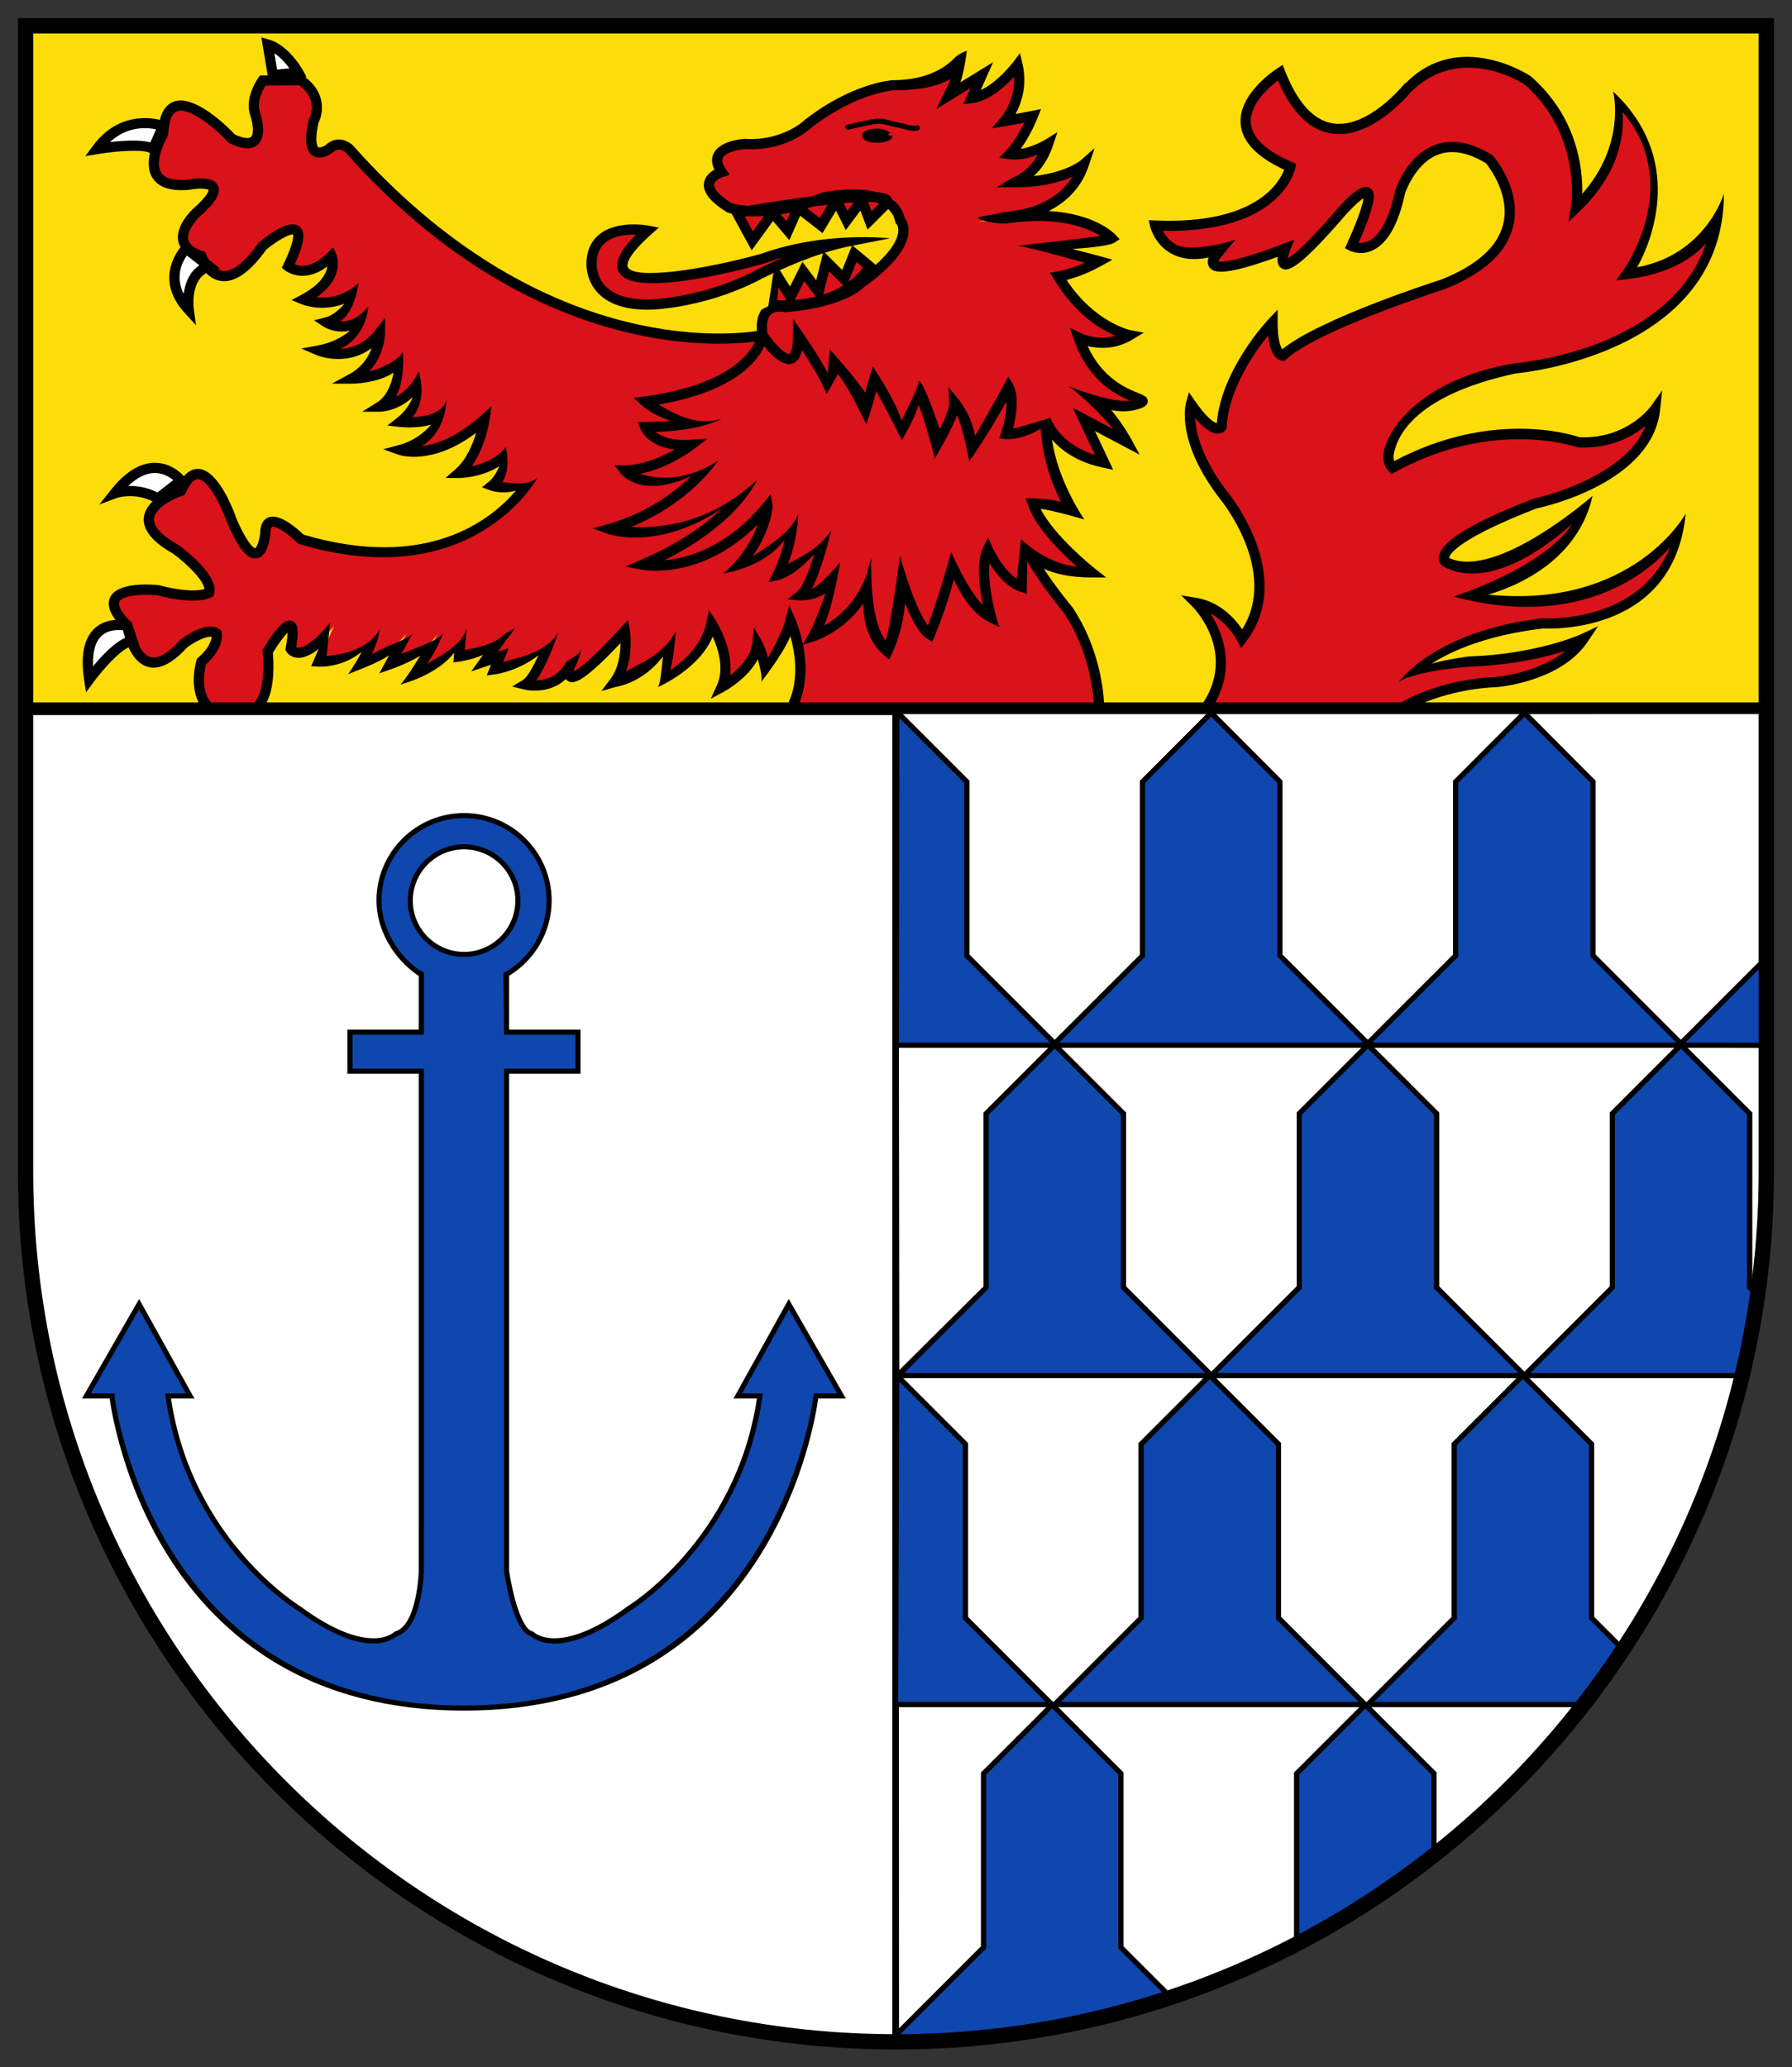
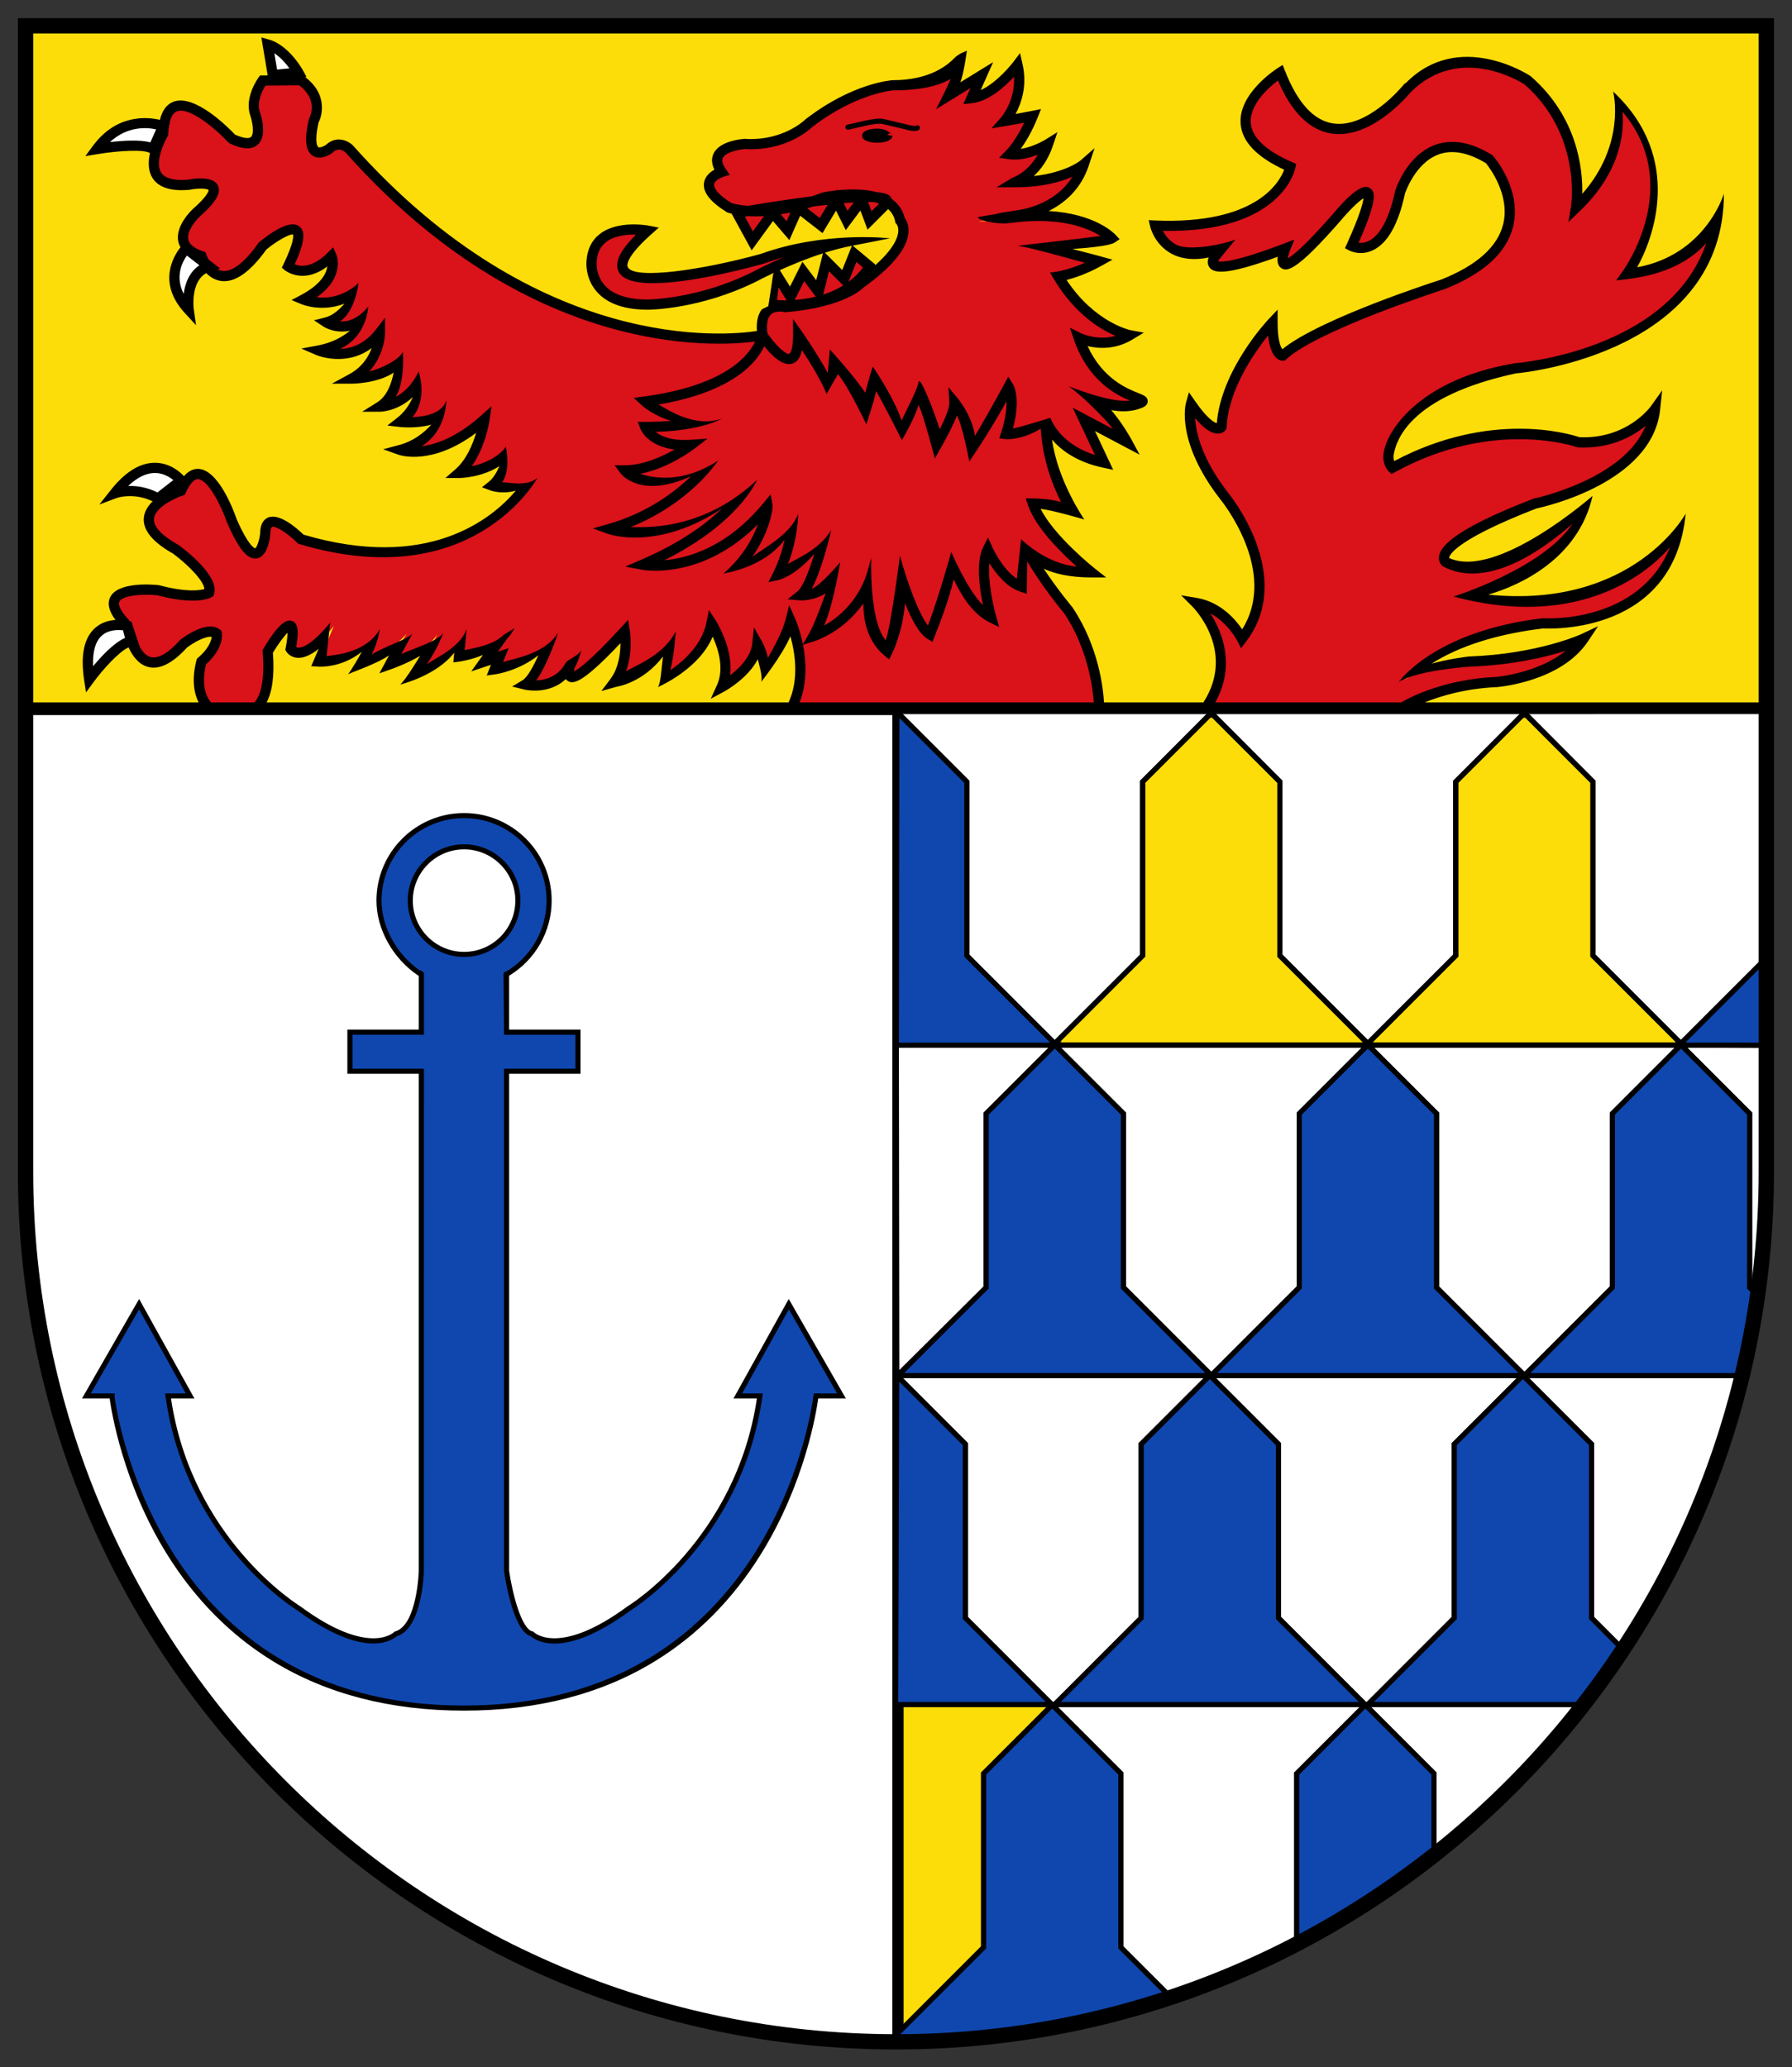
<svg xmlns="http://www.w3.org/2000/svg" version="1.1" width="500" height="576.852" id="svg19212">
  <rect width="100%" height="100%" fill="#333333" stroke="none" />
  <defs id="defs19214">
    <clipPath id="clipPath52-9">
      <path d="m 46.535,680.099 47.151,0 0,48.622 -47.151,0 0,-48.622 z" id="path54-1" />
    </clipPath>
    <clipPath id="clipPath310">
      <path d="m 315.826,477.505 47.151,0 0,48.623 -47.151,0 0,-48.623 z" id="path312-0" />
    </clipPath>
    <clipPath id="clipPath148">
      <path d="m 46.535,512.469 47.151,0 0,48.623 -47.151,0 0,-48.623 z" id="path150" />
    </clipPath>
    <clipPath id="clipPath416">
      <path d="m 315.826,545.474 47.151,0 0,49.464 -47.151,0 0,-49.464 z" id="path418" />
    </clipPath>
    <clipPath id="clipPath644">
      <path d="m 315.826,343.939 47.151,0 0,48.622 -47.151,0 0,-48.622 z" id="path646-5" />
    </clipPath>
    <clipPath id="clipPath468">
      <path d="m 315.826,446.864 47.151,0 0,48.622 -47.151,0 0,-48.622 z" id="path470-9" />
    </clipPath>
    <clipPath id="clipPath184">
      <path d="m 46.535,165.481 47.151,0 0,48.623 -47.151,0 0,-48.623 z" id="path186" />
    </clipPath>
  </defs>
  <g transform="translate(-100,-462.677)" id="layer1">
    <g transform="matrix(11.812,0,0,-11.812,-478.17,2996.749)" id="g180">
      <g clip-path="url(#clipPath184)" id="g182">
        <g transform="translate(49.527,213.848)" id="g188">
          <path d="M 0,0 0,-27.068 C 0,-38.423 9.205,-47.628 20.56,-47.628 c 11.355,0 20.56,9.205 20.56,20.56 L 41.12,0 0,0 z" id="path190" style="fill:#fcdd09;fill-opacity:1;fill-rule:nonzero;stroke:none" />
        </g>
        <g transform="translate(77.44,197.82)" id="g192">
          <path d="M 0,0 C 0.904,1.325 -0.241,2.47 -0.241,2.47 0.482,2.349 0.843,1.626 0.843,1.626 1.988,3.133 0.422,5 0.422,5 -0.602,6.325 -0.361,7.169 -0.361,7.169 0.181,6.385 0.361,6.626 0.361,6.626 c 0.061,1.266 1.205,2.47 1.205,2.47 0,-0.783 0.241,-0.783 0.241,-0.783 C 2.59,9.036 5.602,10 5.602,10 8.313,11.084 6.687,12.952 6.687,12.952 5.12,13.916 4.578,12.169 4.578,12.169 4.217,10.482 3.434,10.904 3.434,10.904 4.518,13.313 3.072,11.566 3.072,11.566 1.386,9.638 1.867,10.843 1.867,10.843 c -2.53,-0.964 -1.506,0 -1.506,0 -1.325,-0.482 -1.566,0.542 -1.566,0.542 2.892,-0.12 3.193,1.386 3.193,1.386 C -0.241,13.735 1.747,15 1.747,15 2.831,12.229 4.759,14.638 4.759,14.638 5.843,15.904 7.59,14.819 7.59,14.819 9.036,13.554 8.735,11.807 8.735,11.807 10.12,13.132 9.639,14.458 9.639,14.458 11.626,12.59 9.94,10.241 9.94,10.241 11.928,10.482 12.108,11.807 12.108,11.807 11.807,8.313 7.289,8.012 7.289,8.012 3.614,7.138 4.398,5.663 4.398,5.663 6.807,6.988 8.795,6.265 8.795,6.265 10,6.205 10.602,7.048 10.602,7.048 10.422,5.361 7.771,4.819 7.771,4.819 5.12,3.795 5.663,3.434 5.663,3.434 7.048,2.711 9.036,4.879 9.036,4.879 8.373,2.892 6.024,2.651 6.024,2.651 10.12,1.807 11.265,4.458 11.265,4.458 10.843,1.807 7.952,1.988 7.952,1.988 5.422,1.687 4.699,0.663 4.699,0.663 5.181,0.964 6.205,1.084 6.205,1.084 7.892,1.145 8.916,1.626 8.916,1.626 8.313,0.723 6.867,0.602 6.867,0.602 5.482,0.542 4.639,0 4.639,0 l -0.061,-0.096 -4.638,0 L 0,0 z" id="path194" style="fill:#da121a;fill-opacity:1;fill-rule:nonzero;stroke:none" />
        </g>
        <g transform="translate(54.789,197.723)" id="g196">
          <path d="m 0,0 c 0,0 0.602,-0.024 0.482,1.422 0,0 0.783,1.325 0.542,0.06 0,0 0.241,-0.422 1.024,0.542 L 1.687,1.181 c 0,0 0.632,-0.121 1.295,0.452 0,0 -0.03,-0.151 -0.392,-0.633 0,0 1.085,0.602 1.205,0.904 L 3.373,1.121 c 0,0 1.025,0.361 1.145,0.783 0,0 -0.241,-0.663 -0.723,-1.145 0,0 0.693,0.301 1.295,0.874 L 5,1.301 c 0,0 0.904,0.121 1.205,0.723 L 5.602,1.181 l 0.362,0.12 L 5.843,1 c 0,0 0.783,0 1.386,0.663 0,0 -0.362,-0.844 -0.663,-1.024 0,0 0.964,-0.241 1.205,0.843 0,0 -0.843,-1.747 1.145,0.422 0,0 0.12,-0.723 -0.241,-1.205 0,0 0.662,0.211 1.325,0.873 0,0 -0.06,-0.632 -0.241,-0.873 0,0 1.024,0.482 1.205,1.385 0,0 0.542,-0.843 0.241,-1.506 0,0 0.783,0.422 0.843,1.024 0,0 0.241,-0.421 0.121,-0.783 0,0 0.542,0.844 0.662,1.326 0,0 0.482,-1.085 0.06,-1.988 l 0,-0.157 7.199,0 0.03,0.096 c 0,0 0,1.205 -0.723,2.29 0,0 -0.903,1.084 -1.084,1.686 0,0 0.121,-0.783 1.627,-0.783 0,0 -1.145,0.904 -1.386,1.627 0,0 0.723,0 0.964,-0.241 0,0 -0.663,0.964 -0.663,2.229 0,0 0.241,-0.783 1.386,-1.024 L 19.759,6.904 20.783,6.361 c 0,0 -0.422,0.784 -0.904,1.085 0,0 0.603,-0.362 1.145,-0.181 0.542,0.181 -0.843,0 -1.386,1.566 0,0 0.603,-0.301 1.205,0.061 0,0 -0.964,0.18 -1.686,1.385 0,0 0.421,0.06 0.963,0.362 0,0 -1.084,0.301 -1.566,0.361 0,0 1.687,0.06 1.868,0.181 0,0 -0.663,0.723 -2.41,0.482 -1.747,-0.241 0.181,0.06 0.181,0.06 0,0 1.204,0.12 1.566,1.205 0,0 -0.482,-0.422 -1.627,-0.422 0,0 0.543,0.181 0.784,0.904 0,0 -0.482,-0.302 -0.904,-0.241 0,0 0.301,0.301 0.542,0.903 0,0 -0.301,-0.06 -0.663,-0.12 0,0 0.482,0.542 0.302,1.325 0,0 -0.543,-0.723 -1.085,-0.783 L 17.349,15.036 16.566,14.554 c 0,0 0.362,0.723 0.362,1.024 0,0 0.06,-0.783 -1.687,-0.783 0,0 -0.904,-0.06 -1.988,-0.903 0,0 -0.542,-0.543 -1.506,-0.482 0,0 -0.964,-0.061 -0.542,-0.663 0,0 -0.783,-0.241 0.18,-0.843 0,0 0.784,-0.302 2.229,0.241 0,0 1.627,0.361 1.808,-0.543 0,0 0.482,-0.482 -0.964,-1.506 0,0 -0.181,-0.542 -1.747,-0.542 0,0 -0.663,0.181 -0.542,-0.662 0,0 -4.88,-1.085 -9.759,4.397 0,0 -0.241,0.241 -0.482,0 0,0 -0.603,-0.422 -0.362,0.663 0,0 0.301,0.542 -0.301,0.964 L 0.361,14.908 c 0,0 -0.301,-0.414 -0.18,-0.775 0,0 0.361,-1.025 -0.542,-0.603 0,0 -1.567,1.687 -1.627,0.121 0,0 -0.783,-1.326 0.602,-1.205 0,0 1.205,0.241 0.181,-0.663 0,0 -0.783,-0.723 0.121,-1.024 0,0 0.421,-1.205 1.445,0.241 0,0 1.386,1.145 0.603,-0.482 0,0 0.422,-0.361 1.024,0.241 0,0 0.241,-0.542 -0.663,-1.024 0,0 0.392,-0.241 1.145,0.151 0,0 -0.121,-0.573 -0.603,-0.693 0,0 0.211,-0.301 0.844,0.12 0,0 -0.06,-0.602 -1.024,-0.783 0,0 0.843,-0.361 1.446,0.422 0,0 0,-0.723 -0.663,-1.085 0,0 0.903,0 1.144,0.482 0,0 0,-0.843 -0.481,-1.144 0,0 0.361,-0.121 0.873,0.512 0,0 0.151,-0.452 -0.392,-0.874 0,0 0.603,-0.21 0.934,0.211 0,0 -0.03,-0.632 -0.934,-0.873 0,0 0.844,-0.301 1.988,0.723 0,0 -0.12,-0.844 -0.602,-1.265 0,0 0.632,-0.151 1.054,0.391 0,0 0.03,-0.452 -0.271,-0.693 0,0 0.392,-0.18 0.753,-0.06 0,0 -1.144,-2.229 -5.271,-1.205 0,0 -0.843,0.844 -0.843,0.121 0,0 -0.121,-1.205 -0.783,0.301 0,0 -0.663,1.928 -1.205,0.723 0,0 -1.627,-0.542 -0.121,-1.386 0,0 0.904,-0.662 0.783,-1.024 0,0 -0.301,-0.18 -1.204,0.061 0,0 -1.747,0.18 -0.723,-0.844 0,0 0.241,-1.626 1.325,-0.422 0,0 0.542,0.422 0.783,0.241 0,0 0.06,-0.301 -0.361,-0.662 0,0 -0.241,-0.783 0.241,-1.145 L -0.843,0 0,0 z" id="path198" style="fill:#da121a;fill-opacity:1;fill-rule:nonzero;stroke:none" />
        </g>
        <g transform="translate(69.609,208.904)" id="g200">
          <path d="m 0,0 c 0,0 -1.145,0.06 -2.651,-0.482 0,0 -5,-1.385 -2.71,0.663 0,0 -1.265,0.241 -1.326,-0.723 0,0 -0.12,-1.024 1.326,-1.024 0,0 1.204,0 2.53,0.662 C -2.831,-0.904 -1.145,0 0,0" id="path202" style="fill:#da121a;fill-opacity:1;fill-rule:nonzero;stroke:none" />
        </g>
        <g transform="translate(66.355,209.506)" id="g204">
          <path d="M 0,0 0.361,-0.663 0.843,0 1.205,-0.422 1.446,0.12 1.988,-0.301 l 0.361,0.602 0.241,-0.482 0.362,0.482 0.181,-0.482 L 3.494,0.181 C 3.494,0.181 4.277,0.723 0,0" id="path206" style="fill:#da121a;fill-opacity:1;fill-rule:nonzero;stroke:none" />
        </g>
        <g transform="translate(67.189,207.304)" id="g208">
          <path d="M 0,0 0.13,0.697 0.432,0.215 0.733,0.817 1.094,0.335 1.275,1.058 1.697,0.637 1.938,1.239 2.299,0.938 C 2.299,0.938 1.928,-0.181 0,0" id="path210" style="fill:#da121a;fill-opacity:1;fill-rule:nonzero;stroke:none" />
        </g>
        <g transform="translate(55.994,212.82)" id="g212">
          <path d="M 0,0 C 0,0 -0.301,0.542 -0.723,0.663 L -0.602,-0.06 0,0 z" id="path214" style="fill:#ffffff;fill-opacity:1;fill-rule:nonzero;stroke:none" />
        </g>
        <g transform="translate(52.801,211.555)" id="g216">
          <path d="m 0,0 c 0,0 -0.904,0.361 -1.566,-0.542 0,0 1.084,0.181 1.325,0 L 0,0 z" id="path218" style="fill:#ffffff;fill-opacity:1;fill-rule:nonzero;stroke:none" />
        </g>
        <g transform="translate(53.343,208.663)" id="g220">
          <path d="m 0,0 c 0,0 -0.663,-0.663 0.06,-1.446 0,0 -0.12,0.844 0.482,1.024 L 0,0 z" id="path222" style="fill:#ffffff;fill-opacity:1;fill-rule:nonzero;stroke:none" />
        </g>
        <g transform="translate(53.223,203.181)" id="g224">
          <path d="m 0,0 c 0,0 -0.663,0.843 -1.566,-0.301 0,0 0.482,0.181 1.024,-0.121 L 0,0 z" id="path226" style="fill:#ffffff;fill-opacity:1;fill-rule:nonzero;stroke:none" />
        </g>
        <g transform="translate(51.958,199.748)" id="g228">
          <path d="m 0,0 c 0,0 -1.145,0.301 -0.904,-1.265 0,0 0.663,0.904 1.024,0.904 L 0,0 z" id="path230" style="fill:#ffffff;fill-opacity:1;fill-rule:nonzero;stroke:none" />
        </g>
        <g transform="translate(90.671,197.94)" id="g232">
          <path d="m 0,0 -8.069,0 c 0.374,0.151 0.963,0.329 1.711,0.362 0.066,0.005 1.516,0.136 2.143,1.077 l 0.24,0.36 -0.391,-0.184 c -0.01,-0.005 -1.025,-0.472 -2.664,-0.531 -0.033,-0.003 -0.448,-0.053 -0.875,-0.168 0.468,0.3 1.29,0.67 2.631,0.831 0.211,-0.009 3.098,-0.121 3.369,2.711 0,0 -1.235,-2.259 -4.663,-1.912 0.769,0.223 2.132,0.858 2.464,2.333 0,0 -2.259,-1.987 -3.389,-1.468 0,0.004 0,0.011 0.004,0.023 0.032,0.095 0.276,0.457 2.064,1.149 0.199,0.042 2.732,0.61 2.916,2.332 L -2.46,7.371 -2.726,6.998 c -0.023,-0.032 -0.578,-0.782 -1.689,-0.733 -0.22,0.075 -2.089,0.647 -4.375,-0.564 -0.015,0.041 -0.024,0.101 -0.008,0.178 0.065,0.305 0.356,1.35 2.885,1.894 0.326,0.028 4.911,0.54 4.911,4.245 0,10e-4 -0.423,-1.441 -2.05,-1.739 0.368,0.651 1.116,2.572 -0.56,4.146 l -0.008,0.008 c 0.017,-0.048 0.297,-1.257 -0.728,-2.419 0.014,0.589 -0.11,1.81 -1.213,2.775 l -0.006,0.006 -0.007,0.004 c -0.039,0.026 -1.693,1.105 -2.943,-0.169 l -0.029,-0.012 -0.02,-0.025 c -0.008,-0.01 -0.845,-1.041 -1.67,-0.915 -0.457,0.07 -0.839,0.489 -1.135,1.245 l -0.054,0.137 -0.123,-0.079 c -0.038,-0.024 -0.927,-0.598 -0.87,-1.314 0.033,-0.419 0.38,-0.782 1.029,-1.083 -0.117,-0.309 -0.678,-1.297 -3.041,-1.199 l -0.159,0.007 0.036,-0.155 c 0.004,-0.017 0.104,-0.422 0.5,-0.636 0.243,-0.131 0.538,-0.161 0.88,-0.091 -0.028,-0.074 -0.033,-0.151 0.01,-0.219 0.095,-0.152 0.364,-0.224 1.622,0.237 -0.015,-0.11 -10e-4,-0.217 0.087,-0.271 0.137,-0.084 0.357,-0.067 1.386,1.109 0.205,0.247 0.436,0.472 0.553,0.545 -0.011,-0.107 -0.079,-0.384 -0.392,-1.079 l -0.046,-0.102 0.099,-0.053 c 0.01,-0.006 0.258,-0.136 0.555,0.002 0.351,0.162 0.608,0.614 0.764,1.344 0,-0.004 0.229,0.711 0.788,0.92 0.323,0.121 0.701,0.051 1.124,-0.205 0.081,-0.1 0.575,-0.747 0.408,-1.437 C -6.345,10.767 -6.835,10.326 -7.673,9.991 -7.786,9.956 -10.55,9.066 -11.433,8.343 c -0.042,0.059 -0.111,0.219 -0.111,0.633 l 0,0.302 L -11.752,9.059 c -0.047,-0.05 -1.124,-1.201 -1.229,-2.463 -0.062,0.017 -0.223,0.104 -0.512,0.521 l -0.145,0.209 -0.07,-0.245 c -0.01,-0.037 -0.246,-0.917 0.804,-2.275 0.017,-0.021 1.392,-1.694 0.523,-3.079 -0.161,0.237 -0.514,0.648 -1.071,0.741 l -0.371,0.062 0.266,-0.266 C -13.514,2.221 -12.525,1.202 -13.297,0 l -2.348,0 c -0.019,0.336 -0.128,1.319 -0.738,2.235 l -0.004,0.006 -0.004,0.005 c -0.006,0.007 -0.371,0.447 -0.677,0.912 0.257,-0.119 0.618,-0.206 1.127,-0.206 l 0.347,0 L -15.867,3.167 c -0.01,0.008 -0.947,0.754 -1.274,1.403 0.257,-0.02 1.031,-0.249 1.031,-0.249 -0.006,0.008 -0.632,0.916 -0.762,1.886 0.214,-0.248 0.584,-0.531 1.207,-0.662 l 0.237,-0.05 -0.103,0.219 -0.328,0.697 0.705,-0.373 0.35,-0.185 -0.188,0.349 c -0.012,0.022 -0.205,0.377 -0.482,0.704 0.201,-0.039 0.431,-0.047 0.655,0.028 0.086,0.028 0.203,0.067 0.206,0.177 0.003,0.108 -0.091,0.145 -0.222,0.197 -0.262,0.104 -0.844,0.338 -1.197,1.109 0.252,-0.06 0.652,-0.088 1.056,0.154 l 0.272,0.164 -0.312,0.058 c -0.008,0.002 -0.843,0.176 -1.513,1.186 C -16.35,10.026 -16.05,10.123 -15.702,10.316 l 0.257,0.143 -0.284,0.079 c -0.023,0.006 -0.317,0.087 -0.662,0.173 0.454,0.032 0.892,0.081 0.998,0.153 l 0.117,0.078 -0.095,0.103 c -0.023,0.025 -0.478,0.503 -1.581,0.563 0.358,0.179 0.755,0.499 0.944,1.065 l 0.14,0.421 -0.334,-0.293 c -0.003,-0.003 -0.342,-0.282 -1.103,-0.367 0.164,0.151 0.34,0.38 0.454,0.721 l 0.106,0.317 -0.284,-0.177 c -0.004,-0.002 -0.283,-0.174 -0.584,-0.219 0.113,0.156 0.264,0.4 0.398,0.735 l 0.082,0.206 -0.218,-0.044 c -0.002,0 -0.161,-0.032 -0.383,-0.072 0.134,0.248 0.283,0.667 0.163,1.186 l -0.058,0.253 -0.156,-0.208 c -0.004,-0.005 -0.369,-0.484 -0.773,-0.667 l 0.136,0.305 0.158,0.356 -0.331,-0.204 -0.445,-0.274 c 0.084,0.198 0.156,0.747 0.156,0.747 0,0 -0.192,-0.065 -0.289,-0.167 -0.165,-0.171 -0.581,-0.529 -1.467,-0.529 C -20.687,14.696 -21.601,14.626 -22.702,13.77 l -0.006,-0.005 -0.005,-0.005 c -0.005,-0.005 -0.52,-0.503 -1.414,-0.447 l -0.007,0 -0.008,0 c -0.059,-0.004 -0.58,-0.045 -0.725,-0.346 -0.055,-0.114 -0.048,-0.242 0.019,-0.382 -0.102,-0.057 -0.225,-0.157 -0.246,-0.316 -0.029,-0.218 0.146,-0.442 0.535,-0.685 l 0.009,-0.006 0.011,-0.004 c 0.006,-0.002 0.04,-0.014 0.099,-0.029 l 0.019,-0.037 0.362,-0.662 0.091,-0.167 0.112,0.154 0.392,0.539 0.262,-0.306 0.125,-0.145 0.077,0.175 0.178,0.401 0.421,-0.327 0.107,-0.084 0.07,0.117 0.249,0.414 0.143,-0.285 0.087,-0.175 0.117,0.156 0.229,0.306 0.104,-0.276 0.065,-0.175 0.133,0.132 0.353,0.354 c 0.087,-0.077 0.142,-0.173 0.166,-0.292 l 0.007,-0.036 0.026,-0.026 c 0,0 0.055,-0.063 0.039,-0.195 -0.015,-0.136 -0.115,-0.397 -0.544,-0.778 l 0.005,0.016 -0.06,0.051 -0.362,0.301 -0.114,0.096 c 0.18,0.033 0.881,0.173 0.881,0.173 -0.048,0.002 -1.542,0.175 -3.053,-0.369 -1.379,-0.381 -2.977,-0.613 -3.139,-0.316 -0.024,0.045 -0.057,0.233 0.549,0.776 l 0.182,0.162 -0.24,0.046 c -0.029,0.005 -0.727,0.134 -1.154,-0.197 -0.191,-0.149 -0.297,-0.363 -0.314,-0.637 -0.001,-0.01 -0.044,-0.405 0.248,-0.733 0.247,-0.278 0.65,-0.419 1.198,-0.419 0.05,0 1.248,0.008 2.584,0.675 0.005,0.004 0.157,0.084 0.395,0.195 l -0.017,-0.037 -0.113,-0.748 -0.155,-0.078 C -23.82,9.163 -23.86,8.993 -23.844,8.774 -24.576,8.662 -29.001,8.231 -33.381,13.152 c -0.134,0.134 -0.408,0.24 -0.645,0.017 -0.053,-0.035 -0.147,-0.073 -0.18,-0.051 -0.004,0.003 -0.103,0.077 0.006,0.577 0.115,0.225 0.181,0.709 -0.317,1.079 l 0.035,0.004 -0.089,0.16 c -0.013,0.024 -0.331,0.587 -0.795,0.72 l -0.183,0.052 0.031,-0.188 0.118,-0.71 -0.121,-10e-4 -0.06,0 -0.036,-0.049 c -0.014,-0.019 -0.336,-0.469 -0.198,-0.885 0.058,-0.165 0.104,-0.444 0.019,-0.52 -0.052,-0.048 -0.192,-0.026 -0.376,0.057 -0.148,0.157 -0.946,0.965 -1.452,0.777 -0.16,-0.059 -0.267,-0.204 -0.322,-0.429 -0.287,0.068 -1.024,0.148 -1.586,-0.619 l -0.176,-0.238 0.293,0.048 c 0.497,0.083 1.109,0.115 1.233,0.023 l 9.99e-4,-0.001 c -0.044,-0.196 -0.049,-0.413 0.06,-0.586 0.141,-0.224 0.432,-0.318 0.865,-0.28 l 0.006,0 0.007,0.002 c 0.208,0.041 0.414,0.031 0.449,-0.006 0,-0.017 -0.016,-0.134 -0.372,-0.448 -0.045,-0.042 -0.424,-0.405 -0.345,-0.774 0.01,-0.047 0.028,-0.09 0.051,-0.131 -0.151,-0.189 -0.563,-0.833 0.105,-1.557 l 0.262,-0.284 -0.054,0.383 c -10e-4,0.007 -0.083,0.634 0.295,0.847 0.088,-0.088 0.202,-0.164 0.348,-0.185 0.327,-0.046 0.687,0.204 1.072,0.743 0.251,0.205 0.55,0.373 0.63,0.354 0.009,-0.029 0.029,-0.174 -0.224,-0.7 l -0.04,-0.083 0.07,-0.06 c 0.005,-0.004 0.425,-0.349 1.006,0.09 -0.025,-0.169 -0.152,-0.425 -0.623,-0.676 l -0.224,-0.119 0.235,-0.098 c 0.025,-0.011 0.483,-0.194 1.016,0.013 -0.127,-0.148 -0.285,-0.284 -0.457,-0.327 l -0.264,-0.066 0.227,-0.151 c 0.004,-0.003 0.272,-0.174 0.624,-0.095 -0.18,-0.149 -0.427,-0.287 -0.761,-0.349 l -0.389,-0.073 L -34.242,8.202 c 0.008,-0.003 0.693,-0.286 1.299,0.17 -0.074,-0.204 -0.223,-0.451 -0.526,-0.616 l -0.415,-0.226 0.473,0 c 0.031,0 0.604,0.005 0.986,0.26 C -32.472,7.547 -32.577,7.237 -32.812,7.09 l -0.357,-0.223 0.42,0 c 0.023,0 0.416,0.007 0.777,0.347 -0.073,-0.171 -0.188,-0.352 -0.369,-0.492 l -0.232,-0.181 0.292,-0.034 c 0.027,-0.003 0.397,-0.043 0.746,0.055 -0.176,-0.198 -0.424,-0.391 -0.763,-0.482 l -0.374,-0.1 0.365,-0.13 c 0.034,-0.012 0.788,-0.266 1.831,0.519 -0.079,-0.267 -0.227,-0.631 -0.484,-0.857 l -0.242,-0.211 0.321,0 c 0.027,0 0.522,0.005 0.955,0.28 C -29.989,5.438 -30.071,5.297 -30.173,5.215 l -0.166,-0.133 0.199,-0.074 c 0.015,-0.006 0.272,-0.099 0.603,-0.005 C -30.122,4.314 -31.629,3.101 -34.554,3.963 c -0.153,0.149 -0.567,0.516 -0.836,0.405 -0.124,-0.052 -0.187,-0.18 -0.189,-0.381 -0.018,-0.167 -0.079,-0.329 -0.117,-0.347 -0.014,0.003 -0.154,0.044 -0.436,0.686 -0.064,0.187 -0.425,1.168 -0.902,1.19 -0.125,0.006 -0.24,-0.052 -0.344,-0.172 -0.075,0.083 -0.32,0.316 -0.685,0.317 -0.355,0 -0.706,-0.217 -1.045,-0.647 l -0.268,-0.339 0.405,0.152 c 0.016,0.006 0.399,0.14 0.853,-0.077 C -38.227,4.643 -38.311,4.515 -38.326,4.363 -38.353,4.073 -38.121,3.788 -37.636,3.515 -37.326,3.287 -36.908,2.886 -36.895,2.677 c -0.11,-0.031 -0.427,-0.08 -1.063,0.09 l -0.01,0.002 -0.009,10e-4 c -0.161,0.017 -0.969,0.081 -1.145,-0.288 -0.071,-0.148 -0.029,-0.324 0.126,-0.534 -0.152,-0.01 -0.333,-0.056 -0.485,-0.193 C -39.74,1.522 -39.825,1.108 -39.735,0.524 L -39.691,0.236 -39.519,0.471 C -39.293,0.779 -38.917,1.195 -38.687,1.3 -38.597,1.103 -38.457,0.907 -38.242,0.842 c 0.273,-0.082 0.587,0.071 0.934,0.452 0.175,0.134 0.449,0.278 0.585,0.254 -0.01,-0.088 -0.064,-0.272 -0.321,-0.493 l -0.026,-0.022 -0.011,-0.034 C -37.089,0.971 -37.252,0.424 -37.031,0 L -41.12,0 l 0,-0.361 20.379,0 0,-31.283 0.362,0 0,31.283 L 0,-0.361 0,0 z m -13.133,2.105 c 0.417,-0.226 0.635,-0.648 0.638,-0.653 l 0.087,-0.172 0.117,0.153 c 1.189,1.565 -0.409,3.505 -0.426,3.524 -0.619,0.801 -0.756,1.417 -0.775,1.759 0.203,-0.242 0.377,-0.363 0.529,-0.365 0.093,-0.002 0.159,0.041 0.19,0.083 l 0.022,0.029 0.002,0.037 c 0.043,0.893 0.658,1.768 0.98,2.168 0.059,-0.546 0.273,-0.596 0.346,-0.596 l 0.047,0 0.034,0.032 c 0.755,0.697 3.721,1.651 3.75,1.661 C -6.668,10.134 -6.129,10.631 -5.981,11.245 c 0.21,0.869 -0.444,1.633 -0.472,1.665 l -0.012,0.014 -0.016,0.01 C -6.978,13.24 -7.432,13.318 -7.832,13.168 -8.502,12.917 -8.757,12.118 -8.767,12.084 -8.943,11.267 -9.205,10.99 -9.395,10.9 c -0.091,-0.044 -0.174,-0.048 -0.236,-0.04 0.462,1.05 0.39,1.213 0.265,1.291 -0.06,0.037 -0.241,0.15 -0.885,-0.628 -0.674,-0.77 -0.948,-0.976 -1.052,-1.031 0.007,0.051 0.027,0.124 0.052,0.186 l 0.101,0.255 -0.256,-0.098 c -1.175,-0.447 -1.475,-0.433 -1.544,-0.414 0.017,0.048 0.412,0.513 0.412,0.513 -0.423,-0.154 -1.14,-0.26 -1.397,-0.123 -0.166,0.089 -0.264,0.224 -0.32,0.329 2.788,-0.052 3.118,1.423 3.13,1.487 l 0.02,0.095 -0.09,0.039 c -0.624,0.27 -0.955,0.581 -0.983,0.925 -0.034,0.435 0.419,0.838 0.641,1.007 0.323,-0.753 0.748,-1.175 1.266,-1.254 0.893,-0.135 1.728,0.806 1.872,0.978 1.162,1.155 2.607,0.231 2.686,0.185 1.367,-1.203 1.101,-2.878 1.098,-2.895 l -0.06,-0.359 0.263,0.252 c 0.962,0.921 1.06,1.838 1.015,2.355 1.443,-1.711 0.071,-3.677 0.008,-3.764 L -3.548,9.968 -3.276,10.001 c 0.979,0.119 1.539,0.49 1.858,0.852 C -2.295,8.29 -5.909,8.014 -5.95,8.012 l -0.018,-0.002 -0.018,-0.007 C -8.05,7.651 -8.918,6.545 -9.037,5.915 -9.081,5.681 -8.981,5.515 -8.915,5.454 l 0.063,-0.059 0.077,0.042 c 2.329,1.281 4.279,0.601 4.298,0.594 l 0.017,-0.006 0.018,-0.001 C -3.685,5.986 -3.158,6.283 -2.851,6.533 -3.362,5.267 -5.46,4.822 -5.484,4.817 l -0.01,-0.002 -0.009,-0.004 c -1.461,-0.564 -2.19,-1.012 -2.229,-1.368 -0.013,-0.113 0.044,-0.195 0.097,-0.23 l 0.005,-0.004 0.006,-0.003 C -6.584,2.664 -5.271,3.608 -4.579,4.22 -5.279,3.163 -7.387,2.5 -7.387,2.5 c 2.801,-0.753 4.47,0.418 5.113,1.168 -0.731,-1.794 -2.895,-1.687 -2.997,-1.68 l -0.011,0 -0.011,-10e-4 c -2.554,-0.304 -3.389,-1.505 -3.389,-1.505 0.453,0.283 1.66,0.361 1.67,0.362 1.027,0.037 1.807,0.227 2.27,0.374 C -5.388,0.692 -6.362,0.603 -6.373,0.602 -7.618,0.548 -8.435,0.112 -8.625,0 l -4.391,0 c 0.49,0.885 0.156,1.679 -0.117,2.105 M -35.425,0 c 0.137,0.259 0.188,0.652 0.148,1.174 0.121,0.199 0.259,0.386 0.345,0.472 9.99e-4,-0.062 -0.007,-0.17 -0.043,-0.358 l -0.009,-0.044 0.022,-0.039 c 0.008,-0.014 0.083,-0.137 0.26,-0.151 0.147,-0.012 0.316,0.06 0.505,0.21 L -34.305,1.011 -34.372,0.856 -34.203,0.844 c 0.029,-0.002 0.55,-0.032 1.024,0.351 -0.054,-0.109 -0.236,-0.417 -0.323,-0.532 0.1,0.055 0.68,0.247 0.969,0.448 l -0.081,-0.15 L -32.762,0.686 -32.468,0.79 c 0.06,0.021 0.374,0.136 0.671,0.311 C -31.899,0.942 -32.119,0.57 -32.267,0.422 c 0.033,0.01 0.857,0.213 1.273,0.753 l -0.007,-0.08 -0.014,-0.15 0.15,0.02 c 0.02,0.003 0.268,0.038 0.55,0.156 l -0.062,-0.087 -0.215,-0.302 0.351,0.118 0.115,0.038 -0.024,-0.06 -0.076,-0.192 0.204,0.028 c 0.029,0.004 0.545,0.078 1.017,0.45 C -29.13,0.838 -29.268,0.59 -29.377,0.525 L -29.626,0.375 -29.344,0.305 c 0.018,-0.005 0.45,-0.109 0.837,0.13 0.053,0.033 0.102,0.072 0.148,0.115 0.012,-0.015 0.024,-0.028 0.039,-0.038 0.129,-0.088 0.335,-0.086 1.253,0.888 -10e-4,-0.237 -0.04,-0.584 -0.236,-0.846 L -27.518,0.268 l 0.345,0.098 c 0.03,0.009 0.622,0.085 1.111,0.718 -0.039,-0.274 -0.05,-0.629 -0.12,-0.723 0.039,0.019 0.98,0.43 1.293,1.193 0.128,-0.282 0.28,-0.754 0.103,-1.143 L -24.934,0.086 l 0.315,0.169 c 0.027,0.015 0.558,0.306 0.796,0.764 0.027,-0.118 0.122,-0.413 0.08,-0.537 0.018,0.028 0.49,0.615 0.69,1.08 C -22.948,1.191 -22.84,0.555 -23.095,0 l -12.33,0 z M -15.887,0 -22.835,0 c 0.185,0.478 0.155,0.981 0.08,1.362 l 0.284,0.089 C -22.435,1.463 -21.791,1.676 -21.33,2.34 -21.33,1.915 -21.224,1.439 -20.839,1.113 l 0.117,-0.099 0.069,0.137 c 0.015,0.03 0.254,0.522 0.307,1.192 C -20.195,1.97 -20.01,1.618 -19.819,1.503 l 0.122,-0.073 0.052,0.132 c 0.125,0.311 0.344,0.889 0.45,1.346 0.167,-0.361 0.441,-0.813 0.83,-1.008 l 0.245,-0.122 -0.075,0.263 c -0.068,0.24 -0.198,0.834 -0.157,1.248 0.149,-0.24 0.401,-0.564 0.726,-0.672 l 0.155,-0.052 0.003,0.164 0.011,0.602 C -17.137,2.773 -16.633,2.16 -16.581,2.098 -16.021,1.255 -15.909,0.326 -15.887,0 m -0.402,3.208 c -0.747,0.071 -1.314,0.648 -1.314,0.648 l -0.102,-0.934 c -0.342,0.224 -0.574,0.736 -0.576,0.741 L -18.385,3.896 -18.499,3.668 c -0.176,-0.352 -0.086,-0.985 -0.005,-1.37 -0.372,0.359 -0.75,1.259 -0.75,1.259 0.002,-0.006 -0.307,-1.107 -0.55,-1.741 -0.243,0.313 -0.522,1.133 -0.66,1.649 0,10e-4 -9.99e-4,0.003 -9.99e-4,0.005 0,0 -0.213,-1.677 -0.337,-2.002 -0.4,0.473 -0.34,1.944 -0.34,1.944 C -21.146,3.398 -21.211,3.187 -21.244,3.048 -21.474,2.355 -21.948,1.988 -22.256,1.814 c 0.234,0.549 0.367,1.455 0.381,1.499 0,0 -0.476,-0.567 -0.674,-0.628 0.243,0.452 0.434,1.272 0.46,1.385 C -22.398,3.576 -22.908,3.405 -23.108,3.269 c 0.235,0.621 0.239,1.162 0.239,1.189 C -23.035,3.988 -23.628,3.677 -23.954,3.439 -23.528,4.044 -23.462,4.598 -23.474,4.66 L -23.521,4.915 -23.685,4.715 c -0.868,-1.056 -1.793,-1.309 -2.344,-1.356 1.736,0.868 2.168,1.851 2.187,1.895 -1.183,-1.106 -2.413,-1.131 -2.982,-1.112 0.978,0.392 1.696,1.044 2.066,1.572 C -25.627,5.146 -26.319,5.312 -26.602,5.4 -25.93,5.531 -25.354,5.967 -25.326,5.989 l 0.315,0.242 -0.396,-0.027 c -0.451,-0.03 -0.699,0.081 -0.83,0.186 1.103,0.035 1.545,0.303 1.564,0.315 C -25.293,6.486 -25.893,6.881 -26.167,7.036 -24.4,7.34 -23.844,8.038 -23.671,8.414 c 0.17,-0.213 0.436,-0.479 0.661,-0.411 0.133,0.041 0.198,0.17 0.23,0.321 C -22.59,8.033 -22.31,7.58 -22.199,7.285 L -21.93,7.754 c 0.261,-0.309 0.67,-1.186 0.67,-1.186 0,0 0.202,0.605 0.231,0.787 0.212,-0.363 0.609,-1.159 0.609,-1.159 0.012,0.021 0.288,0.478 0.394,0.829 0.125,-0.248 0.384,-1.263 0.384,-1.263 0,0 0.416,0.706 0.522,1.018 C -18.984,6.539 -18.827,5.692 -18.827,5.692 c 0.004,0.007 0.452,0.647 0.877,1.418 0.005,-0.164 -0.018,-0.403 -0.124,-0.733 L -18.119,6.237 -17.973,6.221 c 0.017,-0.002 0.366,-0.036 0.834,0.245 0.043,-0.748 0.293,-1.367 0.478,-1.73 -0.291,0.079 -0.614,0.083 -0.666,0.083 l -0.167,0 0.053,-0.158 c 0.176,-0.529 0.79,-1.131 1.152,-1.453 m -6.439,6.744 0.244,-0.326 0.031,-0.041 c -0.148,-0.036 -0.313,-0.063 -0.497,-0.077 l 0.008,0.016 L -22.728,9.952 z M -21.494,10.404 -21.34,10.275 c -0.056,-0.08 -0.164,-0.21 -0.342,-0.341 l 0.009,0.021 0.179,0.449 z m -0.376,-0.489 0.065,-0.065 c -0.129,-0.079 -0.285,-0.155 -0.474,-0.216 l 0.009,0.035 0.129,0.517 0.271,-0.271 z m -2.258,1.56 c 0.026,0.004 0.052,0.009 0.077,0.013 0.107,-0.007 0.233,-0.007 0.374,0 l -0.262,-0.36 -0.189,0.347 z m 1.076,0.098 -0.091,-0.205 -0.139,0.163 c 0.074,0.011 0.15,0.025 0.23,0.042 m 0.692,-0.129 -0.295,0.229 c 0.049,0.014 0.098,0.028 0.149,0.044 0.119,0.015 0.23,0.028 0.333,0.039 l -0.187,-0.312 z m 1.403,0.337 -0.178,-0.178 -0.083,0.219 c 0.06,0 0.11,-10e-4 0.151,-0.004 0.038,-0.01 0.075,-0.023 0.11,-0.037 m -0.599,0.03 -0.148,-0.197 -0.09,0.18 c 0.087,0.007 0.166,0.013 0.238,0.017 m 1.292,-0.714 c 0.015,0.183 -0.051,0.298 -0.088,0.347 -0.045,0.185 -0.147,0.335 -0.304,0.446 0,10e-4 0,0.002 -0.001,0.002 -0.023,0.058 -0.056,0.138 -0.362,0.163 -0.099,0.026 -0.202,0.043 -0.306,0.053 l -0.003,0.008 -0.005,-0.008 c -0.221,0.02 -0.44,0.009 -0.614,-0.009 l -0.009,0.019 -0.013,-0.022 c -0.182,-0.02 -0.309,-0.048 -0.324,-0.051 l -0.008,-0.002 -0.008,-0.003 c -0.084,-0.031 -0.166,-0.06 -0.246,-0.086 -0.405,-0.051 -0.897,-0.123 -1.498,-0.222 -0.229,0.016 -0.362,0.055 -0.392,0.065 -0.4,0.251 -0.415,0.4 -0.41,0.44 0.011,0.087 0.149,0.157 0.214,0.178 l 0.157,0.049 c 9.99e-4,10e-4 -0.094,0.135 -0.094,0.135 -0.078,0.112 -0.102,0.2 -0.072,0.263 0.066,0.137 0.377,0.2 0.52,0.21 0.958,-0.055 1.514,0.448 1.58,0.51 1.036,0.805 1.909,0.875 1.918,0.876 0.597,0 1.054,0.091 1.364,0.27 -0.059,-0.139 -0.118,-0.263 -0.155,-0.337 l -0.189,-0.378 0.36,0.222 0.452,0.278 -0.083,-0.187 -0.085,-0.192 0.209,0.023 c 0.394,0.044 0.775,0.39 0.989,0.622 0.029,-0.57 -0.294,-0.946 -0.31,-0.964 l -0.223,-0.254 c 0,-10e-4 0.333,0.055 0.333,0.055 0.167,0.028 0.322,0.056 0.441,0.078 C -17.735,13.261 -17.952,13.039 -17.955,13.037 l -0.168,-0.17 c 0,-0.001 0.237,-0.035 0.237,-0.035 0.238,-0.034 0.488,0.034 0.677,0.108 -0.235,-0.413 -0.562,-0.531 -0.578,-0.537 l -0.012,-0.004 c -9.99e-4,0 -0.012,-0.007 -0.012,-0.007 l -0.373,-0.223 0.435,0 c 0.642,0 1.084,0.129 1.358,0.249 C -16.822,11.725 -17.66,11.63 -17.701,11.626 c -0.491,-0.077 -0.365,-0.055 -0.5,-0.09 -0.007,-10e-4 -0.395,-0.065 -0.395,-0.065 -0.138,-0.038 0.366,-0.197 0.743,-0.145 1.169,0.162 1.833,-0.124 2.124,-0.307 -0.332,-0.049 -1.959,-0.232 -1.959,-0.232 0.311,-0.039 1.234,-0.307 1.59,-0.4 -0.374,-0.167 -0.641,-0.207 -0.644,-0.208 L -16.921,10.153 -16.828,9.998 c 0.495,-0.824 1.096,-1.186 1.455,-1.338 -0.43,-0.122 -0.798,0.053 -0.816,0.062 L -16.452,8.852 -16.357,8.575 c 0.332,-0.958 0.964,-1.294 1.321,-1.445 -0.443,-0.067 -1.448,0.34 -1.448,0.34 0.24,-0.15 0.885,-0.776 1.046,-1.009 l -0.628,0.332 -0.319,0.169 0.154,-0.327 0.371,-0.789 c -0.845,0.268 -1.042,0.85 -1.051,0.877 0,0 -0.733,-0.23 -0.885,-0.253 0.19,0.708 0.021,1.014 -0.001,1.048 l -0.11,0.178 -0.098,-0.184 C -18.254,7.049 -18.506,6.611 -18.693,6.296 c -0.067,0.463 -0.375,0.846 -0.393,0.868 l -0.233,0.284 0.019,-0.366 c 0.007,-0.128 -0.106,-0.395 -0.226,-0.631 -0.127,0.409 -0.476,1.32 -0.504,1.106 C -20.052,7.388 -20.338,6.854 -20.426,6.659 -20.583,7.127 -20.951,7.7 -21.068,7.875 c -0.007,0.013 -0.015,0.024 -0.023,0.035 -0.002,0.003 -0.005,0.008 -0.007,0.01 -0.004,0.004 -0.007,0.01 -0.011,0.014 0,0 -0.133,-0.424 -0.173,-0.62 -0.211,0.311 -0.563,0.714 -0.654,0.816 l -0.186,0.211 -0.024,-0.281 -0.023,-0.279 C -22.414,8.229 -22.751,8.716 -22.77,8.743 l -0.22,0.316 0,-0.384 c 0,-0.403 -0.089,-0.441 -0.09,-0.441 -0.08,-0.025 -0.327,0.209 -0.516,0.485 -0.027,0.219 0.002,0.375 0.087,0.45 0.113,0.101 0.306,0.052 0.308,0.052 l 0.015,-0.004 0.016,0 c 1.425,0.12 1.843,0.583 1.843,0.583 C -20.654,10.282 -20.296,10.718 -20.264,11.097 m -1.392,-0.45 -0.173,-0.433 -0.292,0.293 -0.117,0.117 c 0.212,0.066 0.428,0.124 0.638,0.163 l -0.056,-0.14 z m -2.291,-0.479 c -1.282,-0.641 -2.465,-0.65 -2.476,-0.65 -0.474,0 -0.816,0.113 -1.015,0.335 C -27.626,10.063 -27.633,10.315 -27.63,10.387 l 0.002,0.027 c 0.012,0.204 0.085,0.355 0.221,0.461 0.2,0.156 0.496,0.181 0.707,0.175 -0.391,-0.389 -0.519,-0.674 -0.403,-0.887 C -26.775,9.562 -24.4,10.166 -23.68,10.366 c 0.165,0.059 0.324,0.11 0.48,0.156 C -23.622,10.341 -23.92,10.183 -23.947,10.168 m 1.663,0.441 -0.039,-0.158 -0.12,-0.477 -0.209,0.279 -0.117,0.156 -0.087,-0.174 L -23.062,9.824 -23.249,10.124 l -0.054,0.087 c 0.279,0.126 0.64,0.276 1.019,0.398 m -1.05,-0.803 0.182,-0.292 0.01,-0.015 c -0.105,-0.003 -0.111,-9.995e-4 -0.227,0.006 l 0.035,0.301 z m -11.552,5.173 -0.292,-0.029 -0.065,0.386 c 0.15,-0.099 0.275,-0.245 0.357,-0.357 M -39.127,13.237 c 0.42,0.386 0.878,0.348 1.092,0.3 l -0.137,-0.307 c -0.244,0.069 -0.657,0.041 -0.955,0.007 m 1.742,-3.586 c -0.209,0.415 -0.032,0.755 0.076,0.905 l 0.296,-0.23 c -0.236,-0.155 -0.339,-0.425 -0.372,-0.675 M -38.695,5.113 c 0.214,0.203 0.425,0.306 0.629,0.307 0.195,0 0.347,-0.095 0.436,-0.168 l -0.373,-0.291 c -0.261,0.128 -0.504,0.158 -0.692,0.152 M -39.525,0.853 C -39.539,1.191 -39.471,1.439 -39.321,1.575 -39.159,1.722 -38.931,1.717 -38.816,1.703 -38.806,1.655 -38.791,1.593 -38.77,1.523 -39.033,1.408 -39.331,1.088 -39.525,0.853 m 2.667,0.046 C -36.429,1.283 -36.478,1.613 -36.486,1.65 l -0.009,0.045 -0.037,0.028 c -0.299,0.224 -0.826,-0.163 -0.929,-0.242 l -0.009,-0.007 -0.007,-0.008 C -37.756,1.156 -37.996,1.02 -38.172,1.073 -38.28,1.105 -38.364,1.206 -38.429,1.325 l 0.004,0 -0.053,0.159 -0.117,0.351 -0.004,0.029 c 0,0 -0.004,0.004 -0.008,0.008 l -0.012,0.035 -0.03,0.008 c -0.2,0.206 -0.296,0.378 -0.255,0.464 0.075,0.158 0.575,0.184 0.895,0.152 0.917,-0.242 1.251,-0.065 1.286,-0.044 l 0.038,0.023 0.015,0.042 c 0.141,0.424 -0.664,1.04 -0.827,1.16 l -0.006,0.004 -0.006,0.004 c -0.395,0.221 -0.594,0.435 -0.577,0.62 0.026,0.27 0.497,0.486 0.677,0.546 l 0.05,0.016 0.022,0.049 c 0.096,0.213 0.2,0.329 0.292,0.324 0.232,-0.01 0.542,-0.613 0.689,-1.037 C -36.083,3.615 -35.875,3.368 -35.658,3.402 -35.411,3.441 -35.352,3.842 -35.34,3.964 c 9.99e-4,0.132 0.028,0.175 0.042,0.181 0.082,0.034 0.366,-0.145 0.597,-0.375 l 0.021,-0.021 0.029,-0.009 c 4.084,-1.219 5.608,1.537 5.623,1.565 -0.245,-0.215 -0.671,-0.107 -0.833,-0.103 0.212,0.298 0.085,0.814 0.09,0.836 -0.223,-0.287 -0.564,-0.407 -0.81,-0.458 0.327,0.457 0.417,1.059 0.422,1.09 L -30.113,6.997 -30.359,6.776 c -0.58,-0.518 -1.07,-0.683 -1.403,-0.723 0.591,0.367 0.575,1.062 0.586,1.093 0,0.002 -9.99e-4,-9.999e-4 0,0 0,0 -0.002,-0.003 -0.002,-0.006 -0.099,-0.321 -0.517,-0.391 -0.802,-0.401 0.37,0.444 0.146,1.055 0.146,1.083 -0.153,-0.332 -0.361,-0.508 -0.54,-0.603 0.224,0.388 0.168,1.036 0.168,1.064 -0.103,-0.205 -0.544,-0.41 -0.795,-0.464 0.366,0.397 0.373,0.89 0.373,0.916 l 0,0.354 -0.216,-0.281 C -33.114,8.458 -33.434,8.359 -33.69,8.35 -33.049,8.653 -33.033,9.325 -33.023,9.353 -33.272,9.049 -33.514,8.989 -33.689,9 -33.32,9.259 -33.264,9.883 -33.251,9.908 -33.617,9.576 -33.997,9.543 -34.243,9.569 -33.557,10.057 -33.773,10.567 -33.783,10.591 l -0.071,0.16 -0.124,-0.124 c -0.375,-0.374 -0.656,-0.331 -0.784,-0.277 0.23,0.502 0.264,0.774 0.11,0.894 -0.222,0.175 -0.687,-0.156 -0.944,-0.368 l -0.013,-0.01 -0.009,-0.013 c -0.327,-0.462 -0.622,-0.69 -0.852,-0.658 -0.042,0.006 -0.08,0.02 -0.115,0.04 l 0.059,0.018 -0.185,0.143 -0.082,0.064 c -0.039,0.067 -0.058,0.121 -0.059,0.122 l -0.02,0.056 -0.055,0.018 c -0.206,0.069 -0.323,0.162 -0.348,0.277 -0.043,0.2 0.181,0.461 0.271,0.545 0.38,0.335 0.512,0.562 0.427,0.735 -0.114,0.229 -0.559,0.164 -0.705,0.136 -0.23,-0.02 -0.525,-0.006 -0.635,0.168 -0.149,0.237 0.059,0.698 0.152,0.855 l 0.015,0.027 9.99e-4,0.03 c 0.003,0.067 0.01,0.138 0.021,0.207 l 0.02,0.044 -0.011,0.004 c 0.029,0.132 0.082,0.246 0.179,0.281 0.285,0.106 0.893,-0.394 1.209,-0.734 l 0.016,-0.017 0.021,-0.01 c 0.306,-0.143 0.522,-0.151 0.66,-0.026 0.232,0.21 0.08,0.685 0.047,0.778 -0.077,0.231 0.066,0.505 0.133,0.615 l 0.797,0.007 c 0.456,-0.341 0.261,-0.74 0.236,-0.785 l -0.007,-0.015 c -10e-4,-0.001 -0.004,-0.017 -0.004,-0.017 -0.104,-0.464 -0.074,-0.732 0.092,-0.843 0.187,-0.125 0.429,0.037 0.456,0.055 l 0.008,0.007 0.008,0.007 c 0.142,0.142 0.275,0.035 0.312,-10e-4 4.311,-4.843 8.693,-4.589 9.669,-4.461 C -24.036,8.203 -24.577,7.49 -26.5,7.228 l -0.254,-0.035 L -26.565,7.02 c 0.018,-0.017 0.274,-0.245 0.691,-0.367 -0.178,-0.016 -0.381,-0.027 -0.61,-0.027 l -0.173,0 0.061,-0.162 C -26.589,6.444 -26.432,6.055 -25.791,5.974 -26.08,5.808 -26.526,5.602 -26.965,5.602 l -0.241,0 0.144,-0.192 c 0.022,-0.029 0.477,-0.606 1.662,-0.067 -0.388,-0.376 -1.036,-0.867 -1.96,-1.131 L -27.719,4.11 -27.368,3.983 c 0.055,-0.02 1.185,-0.404 2.699,0.596 -0.385,-0.369 -0.992,-0.817 -1.922,-1.215 l -0.362,-0.155 0.386,-0.074 c 0.062,-0.012 1.423,-0.253 2.746,1.072 -0.114,-0.317 -0.346,-0.758 -0.814,-1.164 0.041,0.016 0.942,0.132 1.445,0.801 C -23.24,3.612 -23.323,3.338 -23.459,3.066 l -0.113,-0.227 0.247,0.055 c 0.019,0.005 0.381,0.093 0.838,0.617 -0.121,-0.397 -0.271,-0.786 -0.397,-0.887 l -0.236,-0.189 0.301,-0.025 c 0.005,0 0.303,-0.02 0.598,0.167 C -22.351,2.213 -22.502,1.819 -22.612,1.626 l -0.145,-0.254 c -0.07,0.343 -0.173,0.584 -0.183,0.605 l -0.142,0.319 -0.085,-0.339 c -0.064,-0.256 -0.258,-0.628 -0.417,-0.906 -0.045,0.217 -0.138,0.383 -0.144,0.394 l -0.187,0.328 -0.038,-0.375 c -0.032,-0.322 -0.309,-0.593 -0.524,-0.758 C -24.397,1.268 -24.796,1.901 -24.816,1.933 L -24.977,2.183 -25.035,1.891 C -25.144,1.35 -25.588,0.966 -25.888,0.761 -25.798,1.126 -25.765,1.606 -25.761,1.679 -26.035,1.132 -26.662,0.891 -26.935,0.737 -26.766,1.195 -26.842,1.681 -26.847,1.707 l -0.04,0.243 -0.167,-0.182 C -27.785,0.971 -28.066,0.779 -28.166,0.734 c 0.002,0.022 0.007,0.049 0.015,0.081 0.069,0.122 0.123,0.263 0.159,0.424 -0.079,-0.164 -0.36,-0.226 -0.389,-0.342 C -28.448,0.789 -28.532,0.703 -28.632,0.641 c -0.144,-0.089 -0.3,-0.116 -0.424,-0.121 C -28.806,0.87 -28.588,1.499 -28.538,1.649 -28.844,1.151 -29.558,1.039 -29.84,0.954 l 0.035,0.086 0.096,0.241 -0.246,-0.082 -0.01,-0.004 0.216,0.304 c 0.07,0.074 0.132,0.158 0.18,0.254 L -29.827,1.596 C -30.067,1.347 -30.542,1.283 -30.747,1.234 l 0.046,0.502 C -30.841,1.316 -31.374,1.082 -31.637,0.905 -31.385,1.281 -31.257,1.626 -31.25,1.646 c 0,0.002 0.002,0.005 0.003,0.008 L -31.25,1.646 c 0,-0.002 0.015,0.035 0,0 -0.098,-0.186 -0.683,-0.363 -0.993,-0.504 L -31.98,1.63 c 0.001,0.004 0.004,0.008 0.006,0.012 L -31.98,1.63 c -0.093,-0.136 -0.644,-0.298 -0.962,-0.499 0.156,0.328 0.191,0.586 0.192,0.601 -0.312,-0.546 -1.004,-0.606 -1.258,-0.639 l 0.082,0.79 c -0.44,-0.541 -0.671,-0.592 -0.75,-0.589 -0.023,9.999e-4 -0.039,0.007 -0.051,0.013 0.068,0.392 0.042,0.563 -0.095,0.615 -0.066,0.024 -0.24,0.09 -0.681,-0.656 l -0.019,-0.033 0.003,-0.038 c 0.065,-0.782 -0.093,-1.084 -0.193,-1.195 l -1.028,0 c -0.249,0.291 -0.149,0.775 -0.118,0.899" id="path234" style="fill:#000000;fill-opacity:1;fill-rule:nonzero;stroke:none" />
        </g>
        <g transform="translate(69.669,211.222)" id="g236">
          <path d="M 0,0 C 0.165,0 0.298,0.048 0.298,0.106 0.298,0.065 0.245,0.213 0,0.213 -0.165,0.213 -0.298,0.165 -0.298,0.106 -0.298,0.048 -0.165,0 0,0" id="path238" style="fill:#000000;fill-opacity:1;fill-rule:nonzero;stroke:none" />
        </g>
        <g transform="translate(69.669,211.162)" id="g240">
          <path d="M 0,0 C 0.178,0 0.358,0.052 0.358,0.167 L 0.238,0.167 c 0,0.013 0.009,0.036 0.033,0.047 C 0.295,0.225 0.318,0.217 0.328,0.209 0.327,0.21 0.324,0.213 0.322,0.215 0.287,0.247 0.196,0.333 0,0.333 -0.178,0.333 -0.358,0.282 -0.358,0.167 -0.358,0.052 -0.178,0 0,0 m -0.238,0.167 c 0,-0.005 -0.001,-0.008 -0.002,-0.009 0.012,0.019 0.098,0.055 0.24,0.055 0.148,0 0.212,-0.06 0.239,-0.086 0.014,-0.013 0.042,-0.04 0.081,-0.023 0.009,0.004 0.038,0.02 0.038,0.063 l -0.12,0 c 0,0.004 0.001,0.008 0.002,0.008 C 0.228,0.157 0.142,0.12 0,0.12 c -0.142,0 -0.228,0.037 -0.24,0.055 0.001,0 0.002,-0.004 0.002,-0.008" id="path242" style="fill:#000000;fill-opacity:1;fill-rule:nonzero;stroke:none" />
        </g>
        <g transform="translate(68.989,211.47)" id="g244">
          <path d="m 0,0 c 0.011,0.002 0.273,0.061 0.333,0.076 0.171,0.042 0.39,0.079 0.468,0.06 0.119,-0.03 0.509,-0.12 0.513,-0.121 0.096,-0.03 0.277,-0.075 0.351,-0.019 0.026,0.02 0.032,0.057 0.012,0.084 -0.02,0.027 -0.058,0.032 -0.085,0.012 C 1.593,0.093 1.594,0.093 1.594,0.093 1.568,0.081 1.449,0.099 1.345,0.131 1.337,0.133 0.948,0.223 0.83,0.253 0.698,0.286 0.394,0.215 0.304,0.193 0.245,0.178 -0.023,0.118 -0.026,0.118 -0.059,0.11 -0.079,0.078 -0.072,0.046 -0.065,0.013 -0.032,-0.007 0,0" id="path246" style="fill:#000000;fill-opacity:1;fill-rule:nonzero;stroke:none" />
        </g>
        <g transform="translate(49.55,191.916)" id="g248" />
        <g transform="translate(77.56,197.723)" id="g250">
          <path d="m 0,0 -7.41,0 0.013,-0.038 1.621,-1.621 0,-4.107 2.077,-2.077 2.077,2.077 0,4.107 1.621,1.621 L 0,0 z" id="path252" style="fill:#ffffff;fill-opacity:1;fill-rule:nonzero;stroke:none" />
        </g>
        <g transform="translate(81.257,189.88)" id="g254">
          <path d="m 0,0 -2.077,2.077 0,4.108 -1.621,1.621 9.999e-4,0.037 7.349,0 0.046,-0.037 -1.621,-1.621 0,-4.108 L 0,0 z" id="path256" style="fill:#ffffff;fill-opacity:1;fill-rule:nonzero;stroke:none" />
        </g>
        <g transform="translate(90.671,191.856)" id="g258">
          <path d="m 0,0 0,5.904 -0.136,-0.037 -5.625,0 0.046,-0.037 1.621,-1.621 0,-4.108 2.077,-2.077 L 0.06,0.101" id="path260" style="fill:#ffffff;fill-opacity:1;fill-rule:nonzero;stroke:none" />
        </g>
        <g transform="translate(70.149,182.041)" id="g262">
          <path d="m 0,0 2.094,2.077 0,4.108 1.621,1.621 -0.039,-0.005 -3.705,0 L -0.019,-0.003 0,0 z" id="path264" style="fill:#ffffff;fill-opacity:1;fill-rule:nonzero;stroke:none" />
        </g>
        <g transform="translate(77.562,182.041)" id="g266">
          <path d="m 0,0 -2.077,2.077 0,4.108 -1.621,1.621 -0.039,-0.005 7.41,0 0.025,0.005 -1.621,-1.621 0,-4.108 L 0,0 z" id="path268" style="fill:#ffffff;fill-opacity:1;fill-rule:nonzero;stroke:none" />
        </g>
        <g transform="translate(88.705,189.842)" id="g270">
          <path d="m 0,0 -7.47,0 0.025,0.004 1.621,-1.621 0,-4.107 L -3.747,-7.801 -1.67,-5.724 l 0,4.107 L -0.049,0.004 0,0 z" id="path272" style="fill:#ffffff;fill-opacity:1;fill-rule:nonzero;stroke:none" />
        </g>
        <g transform="translate(88.705,189.842)" id="g274">
          <path d="m 0,0 1.903,0 0.063,0.086 0,-3.072 c -1e-7,-1.088 -0.17,-2.963 -0.17,-2.963 L 1.572,-5.724 l 0,4.107 L -0.049,0.004 0,0 z" id="path276" style="fill:#ffffff;fill-opacity:1;fill-rule:nonzero;stroke:none" />
        </g>
        <g transform="translate(73.828,174.232)" id="g278">
          <path d="m 0,0 -2.077,2.077 0,4.108 -1.621,1.621 0.021,-0.002 7.409,0 -0.034,0.002 -1.621,-1.621 0,-4.108 L 0,0 z" id="path280" style="fill:#ffffff;fill-opacity:1;fill-rule:nonzero;stroke:none" />
        </g>
        <g transform="translate(77.56,182.037)" id="g282">
          <path d="m 0,0 7.41,0 -0.049,0.001 -1.62,-1.621 0,-4.107 L 3.664,-7.804 1.587,-5.727 1.587,-1.62 -0.034,0.001 0,0 z" id="path284" style="fill:#ffffff;fill-opacity:1;fill-rule:nonzero;stroke:none" />
        </g>
        <g transform="translate(84.97,182.037)" id="g286">
          <path d="m 0,0 5.12,0 0.026,0.054 C 4.59,-2.285 3.636,-4.469 2.358,-6.423 l -0.038,-0.052 -0.747,0.748 0,4.107 L -0.048,0.001 0,0 z" id="path288" style="fill:#ffffff;fill-opacity:1;fill-rule:nonzero;stroke:none" />
        </g>
        <g transform="translate(70.123,166.45)" id="g290">
-           <path d="m 0,0 -0.017,0 2.077,2.077 0,4.108 1.621,1.621 0.021,0.01 L -0.003,7.816 0,0 z" id="path292" style="fill:#ffffff;fill-opacity:1;fill-rule:nonzero;stroke:none" />
-         </g>
+           </g>
        <g transform="translate(81.175,174.266)" id="g294">
          <path d="m 0,0 -7.349,0 -0.022,-0.01 1.621,-1.621 0,-4.108 1.18,-1.18 -0.045,-0.019 c 1.024,0.338 2.013,0.755 2.959,1.243 l 0.06,0.093 0,3.971 L 0.025,-0.01 0,0 z" id="path296" style="fill:#ffffff;fill-opacity:1;fill-rule:nonzero;stroke:none" />
        </g>
        <g transform="translate(81.175,174.266)" id="g298">
          <path d="m 0,0 5.181,0 0.013,0.003 C 4.168,-1.319 2.984,-2.514 1.671,-3.551 l -0.025,-0.003 0,1.923 L 0.025,-0.01 0,0 z" id="path300" style="fill:#ffffff;fill-opacity:1;fill-rule:nonzero;stroke:none" />
        </g>
        <g transform="translate(90.731,191.873)" id="g302">
          <path d="m 0,0 0,5.904 -20.733,0.007 1.726,-1.744 0,-4.082 0,-0.025 0.018,-0.018 2.008,-2.008 -0.031,0 c 0,0 0.002,-0.002 0.004,-0.004 l -3.602,0 -0.06,0 0,-0.061 0.009,-7.74 -0.094,0.005 0.094,-0.094 0,-0.045 0.039,0.006 1.582,-1.581 0,-4.083 0,-0.025 0.018,-0.018 1.941,-1.941 -3.529,0 -0.06,-0.06 0.002,-7.945 2.163,2.164 0.018,0.017 0,0.025 0,4.083 1.56,1.56 1.561,-1.56 0,-4.083 0,-0.025 0.018,-0.017 1.18,-1.181 10e-4,0.007 0.015,-0.04 c 1.016,0.336 2.015,0.755 2.968,1.246 l 0.014,0.008 0.009,0.013 0.06,0.093 0.009,0.015 0,0.018 0,3.946 1.561,1.56 1.561,-1.56 0,-1.898 0,-0.068 0.067,0.008 0.025,0.003 0.017,0.002 0.014,0.011 c 1.316,1.04 2.504,2.239 3.532,3.565 l 0.041,0.093 -5.054,0 1.941,1.941 0.017,0.018 0,0.025 0,4.083 L -5.809,-9.92 -4.248,-11.48 l 0,-4.083 0,-0.025 0.017,-0.018 0.748,-0.747 0.05,-0.051 0.041,0.058 0.038,0.052 C -2.047,-14.295 -1.106,-12.109 -0.557,-9.796 l -0.122,0.02 -4.952,0 1.978,1.979 0.017,0.017 0,0.025 0,4.083 L -2.075,-2.112 l 1.561,-1.56 0,-4.083 0,-0.025 0.017,-0.017 L -0.332,-7.963 c -0.011,-0.08 0.145,0.026 0.145,0.026 0,0 0.187,1.949 0.187,2.92 L 0,-1.97 -1.97,-1.97 0,0 z m -7.893,-7.797 1.975,-1.975 -0.04,10e-4 0.005,-0.005 -7.074,0 1.978,1.979 0.018,0.017 0,0.025 0,4.083 1.56,1.56 L -7.91,-3.672 l 0,-4.083 0,-0.025 0.017,-0.017 z M -11.627,-15.606 l 1.941,-1.941 -7.038,0 1.941,1.941 0.018,0.018 0,0.025 0,4.083 1.56,1.56 1.561,-1.56 0,-4.083 0,-0.025 0.017,-0.018 z m -7.31,4.193 -1.517,1.517 7.103,0 -1.517,-1.517 -0.018,-0.018 0,-0.025 0,-4.082 -2.008,-2.009 -0.011,0 -0.006,0 -2.008,2.009 0,4.082 0,0.025 -0.018,0.018 z M -18.904,4.235 -20.459,5.79 l 7.18,0 -1.556,-1.555 -0.017,-0.018 0,-0.025 0,-4.083 -2.017,-2.016 L -18.886,0.109 l 0,4.083 0,0.025 -0.018,0.018 z M -14.75,0.042 l 0.018,0.018 0,0.025 0,4.082 1.561,1.561 1.56,-1.561 0,-4.082 0,-0.025 0.018,-0.018 2.012,-2.012 -7.144,0 0.023,0.023 -0.041,-0.005 1.993,1.994 z m 3.616,-3.647 -0.018,-0.017 0,-0.025 0,-4.083 -2.017,-2.017 -2.016,2.017 0,4.083 0,0.025 -0.018,0.017 -1.514,1.514 7.097,0 L -11.134,-3.605 z m -7.311,-4.193 0.018,0.018 0,0.025 0,4.083 1.56,1.56 1.561,-1.56 0,-4.083 0,-0.025 0.018,-0.017 1.977,-1.977 -0.039,0 10e-4,-0.002 -7.09,0 1.994,1.978 z M -18.53,-3.605 l -0.018,-0.017 0,-0.025 0,-4.083 -1.992,-1.976 -0.01,7.615 3.534,0 -1.514,-1.514 z m 9.168,1.639 2.008,2.008 0.018,0.018 0,0.025 0,4.082 1.561,1.561 c 0.228,-0.229 1.403,-1.403 1.56,-1.561 l 0,-4.082 0,-0.025 0.018,-0.018 2.008,-2.008 -0.031,0 0.004,-0.004 -7.114,0 0.005,0.004 -0.037,0 z M -0.12,5.791 -0.12,0.05 -2.078,-1.907 -4.094,0.109 l 0,4.083 0,0.025 -0.018,0.018 L -5.668,5.79 -0.12,5.791 z M -5.883,5.79 -7.439,4.235 l -0.018,-0.018 0,-0.025 0,-4.083 L -9.473,-1.907 -11.49,0.109 l 0,4.083 0,0.025 -0.018,0.018 -1.556,1.555 7.181,0 z M -18.59,-19.196 l -0.018,-0.017 0,-0.025 0,-4.083 -1.939,-1.939 -0.003,7.593 3.488,0 -1.528,-1.529 z m 7.396,0 -0.018,-0.017 0,-0.025 0,-3.954 -0.041,-0.064 c -0.918,-0.472 -1.877,-0.876 -2.854,-1.203 l -1.139,1.138 0,4.083 0,0.025 -0.017,0.017 -1.529,1.529 7.126,0 -1.528,-1.529 z m 3.344,-1.856 0,1.814 0,0.025 -0.018,0.017 -1.528,1.529 4.906,0 c -0.985,-1.253 -2.114,-2.391 -3.36,-3.385 m 0.378,9.639 -0.018,-0.018 0,-0.025 0,-4.082 -2.008,-2.009 -0.017,0 -2.009,2.009 0,4.082 0,0.025 -0.017,0.018 -1.517,1.517 7.102,0 L -7.472,-11.413 z m 4.023,-4.805 -0.679,0.68 0,4.082 0,0.025 -0.018,0.018 -1.516,1.517 4.956,0 C -1.255,-12.146 -2.177,-14.272 -3.449,-16.218 m -0.289,12.613 -0.018,-0.017 0,-0.025 L -3.756,-7.73 -5.773,-9.747 -7.79,-7.73 l 0,4.083 0,0.025 -0.017,0.017 -1.514,1.514 7.096,0 -1.513,-1.514 z M -0.31,-7.814 l -0.084,0.084 0,4.083 0,0.025 -0.018,0.017 -1.513,1.514 1.802,0 0.003,0 0,-2.926 c 0,-0.935 -0.064,-1.875 -0.19,-2.797" id="path304" style="fill:#000000;fill-opacity:1;fill-rule:nonzero;stroke:none" />
        </g>
        <g transform="translate(82.821,170.712)" id="g306">
          <path d="M 0,0 0,1.923 -1.621,3.544 -3.242,1.923 l 0,-3.971 0.193,0.039 C -1.962,-1.429 -0.934,-0.755 0.026,0.003 L 0,0 z" id="path308" style="fill:#0f47af;fill-opacity:1;fill-rule:nonzero;stroke:none" />
        </g>
        <g transform="translate(76.577,167.334)" id="g310">
          <path d="m 0,0 c -2.033,-0.673 -4.208,-1.038 -6.467,-1.038 l -0.004,0.154 2.077,2.077 0,4.108 1.621,1.621 1.62,-1.621 0,-4.108 L 0.028,0.013 0,0 z" id="path312" style="fill:#0f47af;fill-opacity:1;fill-rule:nonzero;stroke:none" />
        </g>
        <g transform="translate(70.122,189.842)" id="g314">
          <path d="m 0,0 3.703,0 0.036,0.038 -2.077,2.077 0,4.108 L 0.041,7.844 0.011,7.814 0,0 z" id="path316" style="fill:#0f47af;fill-opacity:1;fill-rule:nonzero;stroke:none" />
        </g>
        <g transform="translate(81.235,189.842)" id="g318">
-           <path d="m 0,0 -7.41,0 0.037,0.038 2.077,2.077 0,4.108 1.62,1.621 L -2.055,6.223 -2.055,2.115 0.022,0.038 0,0 z" id="path320" style="fill:#0f47af;fill-opacity:1;fill-rule:nonzero;stroke:none" />
-         </g>
+           </g>
        <g transform="translate(88.645,189.842)" id="g322">
-           <path d="m 0,0 -7.41,0 0.023,0.038 2.077,2.077 0,4.108 1.621,1.621 L -2.069,6.223 -2.069,2.115 0.008,0.038 0,0 z" id="path324" style="fill:#0f47af;fill-opacity:1;fill-rule:nonzero;stroke:none" />
-         </g>
+           </g>
        <g transform="translate(90.608,189.842)" id="g326">
          <path d="M 0,0 -1.963,0 -1.955,0.038 0.122,2.115 0.063,1.954 0.063,0.086 0,0 z" id="path328" style="fill:#0f47af;fill-opacity:1;fill-rule:nonzero;stroke:none" />
        </g>
        <g transform="translate(77.5,182.037)" id="g330">
          <path d="m 0,0 -7.349,0 0.015,0.004 2.077,2.077 0,4.108 1.621,1.621 1.621,-1.621 0,-4.108 L 0.062,0.004 0,0 z" id="path332" style="fill:#0f47af;fill-opacity:1;fill-rule:nonzero;stroke:none" />
        </g>
        <g transform="translate(84.97,182.037)" id="g334">
          <path d="m 0,0 -7.47,0 0.062,0.004 2.077,2.077 0,4.108 1.621,1.621 1.621,-1.621 0,-4.108 L -0.012,0.004 0,0 z" id="path336" style="fill:#0f47af;fill-opacity:1;fill-rule:nonzero;stroke:none" />
        </g>
        <g transform="translate(84.97,182.037)" id="g338">
          <path d="m 0,0 5.12,0 0.029,0.068 C 5.283,0.636 5.394,1.213 5.48,1.798 l 0.051,0.059 -0.224,0.224 0,4.108 L 3.686,7.81 2.065,6.189 l 0,-4.108 L -0.012,0.004" id="path340" style="fill:#0f47af;fill-opacity:1;fill-rule:nonzero;stroke:none" />
        </g>
        <g transform="translate(70.105,174.266)" id="g342">
          <path d="M 0,0 3.66,0 3.723,-0.033 1.646,2.044 1.646,6.151 0.025,7.772 0,0 z" id="path344" style="fill:#0f47af;fill-opacity:1;fill-rule:nonzero;stroke:none" />
        </g>
        <g transform="translate(81.175,174.266)" id="g346">
          <path d="m 0,0 -7.41,0 0.063,-0.033 L -5.27,2.044 -5.27,6.151 -3.649,7.772 -2.028,6.151 l 0,-4.107 L 0.049,-0.033 0,0 z" id="path348" style="fill:#0f47af;fill-opacity:1;fill-rule:nonzero;stroke:none" />
        </g>
        <g transform="translate(81.175,174.266)" id="g350">
          <path d="M 0,0 5.181,0 5.164,-0.034 C 5.511,0.411 5.84,0.87 6.149,1.343 L 6.115,1.296 5.368,2.044 5.368,6.151 3.747,7.772 2.126,6.151 l 0,-4.107 L 0.049,-0.033" id="path352" style="fill:#0f47af;fill-opacity:1;fill-rule:nonzero;stroke:none" />
        </g>
        <g transform="translate(90.721,192.034)" id="g354">
          <path d="m 0,0 -2.069,-2.069 -2.016,2.017 0,4.108 L -5.766,5.746 -7.447,4.056 -7.447,-0.052 -9.464,-2.069 -11.481,-0.052 l 0,4.108 -1.681,1.69 -1.681,-1.69 0,-4.108 -2.017,-2.017 -2.017,2.017 0,4.108 -1.771,1.771 -0.011,-8.019 0,-0.06 0.06,0 3.563,0 0.029,0 -1.514,-1.514 -0.017,-0.017 0,-0.025 0,-4.083 -2.045,-2.045 -0.008,0 -0.061,-0.085 -0.024,-7.747 0,-0.06 0.06,0 3.563,0 -1.528,-1.529 -0.018,-0.017 0,-0.025 0,-4.083 -2.276,-2.278 0.264,-0.038 c 2.218,0 4.4,0.35 6.486,1.041 l 0.003,9.99e-4 0.003,10e-4 0.028,0.013 0.078,0.036 -0.061,0.061 -1.163,1.163 0,4.083 0,0.025 -0.017,0.017 -1.529,1.529 7.126,0 L -11.185,-19.357 l -0.018,-0.017 0,-0.025 0,-3.971 0,-0.074 0.072,0.014 0.193,0.04 0.009,0.002 0.008,0.004 c 1.081,0.577 2.119,1.256 3.083,2.018 l -0.003,0.112 0,1.855 0,0.025 -0.017,0.017 -1.529,1.529 5.021,0 -0.009,0.013 0.04,-0.024 c 0.347,0.445 0.679,0.909 0.988,1.381 l -0.042,0.029 -0.73,0.73 0,4.082 0,0.025 -0.017,0.018 -1.517,1.517 5.062,0 0.047,0.114 C -0.411,-9.378 -0.3,-8.801 -0.215,-8.225 l 0.037,0.127 -0.207,0.207 0,4.108 L -1.916,-2.252 0.009,-2.259 0,0 z m -3.729,-3.766 -0.018,-0.017 0,-0.025 0,-4.083 -2.017,-2.017 -2.017,2.017 0,4.083 0,0.025 -0.017,0.017 -1.514,1.514 7.096,0 -1.513,-1.514 z m -0.493,-12.001 0.714,-0.714 c -0.276,-0.418 -0.571,-0.83 -0.878,-1.227 l -4.933,0 1.941,1.941 0.018,0.018 0,0.025 0,4.082 1.56,1.561 1.561,-1.561 0,-4.082 0,-0.025 0.017,-0.018 z M -15.194,-3.766 l -1.514,1.514 7.097,0 L -11.125,-3.766 l -0.018,-0.017 0,-0.025 0,-4.083 -2.016,-2.017 -2.017,2.017 0,4.083 0,0.025 -0.018,0.017 z m 7.311,-4.193 1.977,-1.977 -0.039,0 10e-4,-10e-4 -7.074,0 1.978,1.978 0.018,0.018 0,0.025 0,4.083 L -9.462,-2.273 -7.901,-3.833 l 0,-4.083 0,-0.025 0.018,-0.018 z m 0.42,-3.615 -0.018,-0.018 0,-0.025 0,-4.082 -2.008,-2.009 -0.017,0 -2.009,2.009 0,4.082 0,0.025 -0.017,0.018 -1.517,1.517 7.103,0 -1.517,-1.517 z m -7.396,0 -0.018,-0.018 0,-0.025 0,-4.082 -2.008,-2.009 -0.017,0 -2.008,2.009 0,4.082 0,0.025 -0.018,0.018 -1.517,1.517 7.103,0 -1.517,-1.517 z m -4.172,-0.068 0,-4.082 0,-0.025 0.018,-0.018 1.941,-1.941 -3.484,0 0.024,7.567 1.501,-1.501 z m 4.257,-4.125 0.018,0.018 0,0.025 0,4.082 1.56,1.561 1.561,-1.561 0,-4.082 0,-0.025 0.018,-0.018 1.94,-1.941 -7.038,0 1.941,1.941 z m 12.817,13.64 1.846,1.845 0,-1.804 -0.034,-0.046 -1.78,0 0.005,0.005 -0.037,0 z M -7.345,-0.119 l 0.018,0.017 0,0.025 0,4.083 1.561,1.561 1.56,-1.561 0,-4.083 0,-0.025 0.018,-0.017 2.008,-2.008 -0.031,0 c 0,0 10e-4,-0.002 0.004,-0.005 l -7.113,0 0.004,0.005 -0.037,0 2.008,2.008 z m -7.395,0 0.017,0.017 0,0.025 0,4.083 1.561,1.561 1.56,-1.561 0,-4.083 0,-0.025 0.018,-0.017 2.008,-2.008 -0.031,0 c 0,0 0.002,-0.002 0.004,-0.005 l -7.113,0 0.004,0.005 -0.036,0 C -16.393,-1.772 -14.74,-0.119 -14.74,-0.119 m -5.799,-2.013 0.011,7.668 1.531,-1.53 0,-4.083 0,-0.025 0.017,-0.017 2.008,-2.008 -0.031,0 c 0,0 0.002,-0.002 0.005,-0.005 l -3.541,0 z m 2.103,-5.827 0.018,0.018 0,0.025 0,4.083 1.561,1.56 1.56,-1.56 0,-4.083 0,-0.025 0.018,-0.018 1.977,-1.977 -0.039,0 10e-4,-10e-4 -7.074,0 1.978,1.978 z m -0.06,-15.591 0.018,0.018 0,0.025 0,4.083 1.56,1.56 1.561,-1.56 0,-4.083 0,-0.025 0.018,-0.018 1.113,-1.113 c -2.036,-0.667 -4.164,-1.008 -6.327,-1.014 l -0.002,0.069 2.059,2.058 z m 7.525,0.276 -0.111,-0.023 0,3.873 1.56,1.56 1.561,-1.56 0,-1.885 c -0.943,-0.741 -1.955,-1.402 -3.01,-1.965 m 10.643,15.102 -0.003,-0.018 C -0.416,-8.766 -0.527,-9.345 -0.66,-9.911 l -0.011,-0.026 -4.951,0 1.978,1.978 0.018,0.018 0,0.025 0,4.083 1.56,1.56 1.561,-1.56 0,-4.083 0,-0.025 0.017,-0.018 0.185,-0.184 -0.014,-0.016 -0.011,-0.013 z" id="path356" style="fill:#000000;fill-opacity:1;fill-rule:nonzero;stroke:none" />
        </g>
        <g transform="translate(70.025,166.296)" id="g358">
          <path d="m 0,0 0,31.344 -20.475,0 0,-10.784 C -20.475,9.205 -11.269,0 0.085,0 L 0,0 z" id="path360" style="fill:#ffffff;fill-opacity:1;fill-rule:nonzero;stroke:none" />
        </g>
        <g transform="translate(59.905,174.18)" id="g362">
          <path d="m 0,0 c -7.51,0 -8.313,7.374 -8.313,7.374 l -0.603,0 1.245,2.169 1.205,-2.169 -0.522,0 c 0.482,-3.453 3.092,-5.02 3.092,-5.02 1.687,-1.245 2.29,-0.602 2.29,-0.602 0.567,0.161 0.602,1.486 0.602,1.486 l 0,11.807 -1.687,0 0,0.924 1.687,0 0,1.405 -0.046,-0.015 c -0.534,0.361 -0.954,1.024 -0.954,1.717 0,1.11 0.899,2.009 2.009,2.009 1.11,0 2.009,-0.899 2.009,-2.009 0,-0.749 -0.41,-1.403 -1.019,-1.748 l 0.014,0.046 0,-1.405 1.687,0 0,-0.924 -1.687,0 0,-11.807 c 0,0 0.201,-1.406 0.602,-1.486 0,0 0.603,-0.643 2.29,0.602 0,0 2.61,1.567 3.092,5.02 l -0.522,0 1.205,2.169 1.245,-2.169 -0.603,0 C 8.318,7.374 7.515,0 0.005,0 L 0,0 z" id="path364" style="fill:#0f47af;fill-opacity:1;fill-rule:nonzero;stroke:none" />
        </g>
        <g transform="translate(68.929,181.495)" id="g366">
          <path d="m 0,0 -0.052,0.09 -1.245,2.169 -0.053,0.092 -0.052,-0.093 -1.204,-2.169 -0.05,-0.089 0.102,0 L -2.102,0 c -0.498,-3.336 -3.027,-4.893 -3.053,-4.908 -1.619,-1.194 -2.209,-0.619 -2.215,-0.613 l -0.002,0.003 c -9.999e-4,9.999e-4 -0.004,0.003 -0.004,0.003 l -0.011,0.009 -0.014,0.003 c -0.262,0.052 -0.479,0.904 -0.554,1.431 l 0,11.743 1.626,0 0.06,0 0,0.06 0,0.924 0,0.06 -0.06,0 -1.626,0 0,1.273 C -7.335,10.362 -6.95,11.036 -6.95,11.762 c 0,1.141 -0.929,2.069 -2.07,2.069 -1.141,0 -2.069,-0.928 -2.069,-2.069 0,-0.671 0.385,-1.365 0.981,-1.767 l 0.019,-0.013 0,-1.267 -1.626,0 -0.061,0 0,-0.06 0,-0.924 0,-0.06 0.061,0 1.626,0 0,-11.747 c 0,-0.011 -0.04,-1.282 -0.559,-1.428 l -0.016,-0.005 -0.011,-0.012 c -0.006,-0.006 -0.596,-0.581 -2.21,0.61 -0.03,0.018 -2.56,1.575 -3.057,4.911 l 0.451,0 0.103,0 -0.05,0.089 -1.205,2.169 -0.051,0.093 -0.054,-0.092 L -17.993,0.09 -18.044,0 l 0.104,0 0.549,0 c 0.044,-0.318 0.316,-1.999 1.342,-3.659 0.667,-1.078 1.517,-1.938 2.526,-2.554 1.26,-0.771 2.774,-1.161 4.503,-1.161 1.725,0 3.238,0.39 4.499,1.161 1.009,0.616 1.859,1.476 2.525,2.554 1.026,1.66 1.299,3.341 1.342,3.659 L -0.104,0 0,0 z M -0.766,0.067 C -0.774,-0.006 -1.651,-7.254 -9.025,-7.254 -16.278,-7.254 -17.241,-0.23 -17.277,0.058 l 0.012,0.062 -0.073,0 -0.498,0 L -16.696,2.106 -15.593,0.12 l -0.42,0 -0.069,0 0.01,-0.068 c 0.48,-3.443 3.094,-5.048 3.121,-5.063 1.013,-0.749 1.869,-0.969 2.347,-0.605 0.593,0.183 0.634,1.483 0.635,1.538 9.995e-4,0.002 9.995e-4,11.809 9.995e-4,11.809 l 0,0.06 -0.061,0 -1.626,0 0,0.803 1.626,0 0.061,0 0,0.061 0,1.405 -0.08,0.057 -0.017,-0.005 c -0.549,0.383 -0.904,1.027 -0.904,1.65 0,1.075 0.875,1.949 1.949,1.949 1.075,0 1.949,-0.874 1.949,-1.949 0,-0.695 -0.374,-1.341 -0.976,-1.689 l -0.026,0.004 -0.014,-0.047 0.011,-1.375 0,-0.061 0.06,0 1.627,0 0,-0.803 -1.627,0 -0.06,0 0,-0.06 0,-11.807 0,-0.005 10e-4,-0.004 c 0.021,-0.146 0.213,-1.409 0.63,-1.531 0.099,-0.089 0.756,-0.574 2.357,0.608 0.021,0.012 2.636,1.617 3.116,5.06 l 0.009,0.068 -0.069,0 -0.419,0 1.103,1.986 1.14,-1.986 -0.498,0 -0.054,0 -0.006,-0.053 z" id="path368" style="fill:#000000;fill-opacity:1;fill-rule:nonzero;stroke:none" />
        </g>
        <g transform="translate(59.91,191.986)" id="g370">
          <path d="M 0,0 C 0.702,0 1.271,0.569 1.271,1.271 1.271,1.973 0.702,2.542 0,2.542 -0.702,2.542 -1.271,1.973 -1.271,1.271 -1.271,0.569 -0.702,0 0,0" id="path372" style="fill:#ffffff;fill-opacity:1;fill-rule:nonzero;stroke:none" />
        </g>
        <g transform="translate(59.91,194.588)" id="g374">
          <path d="m 0,0 c -0.734,0 -1.331,-0.597 -1.331,-1.331 0,-0.734 0.597,-1.331 1.331,-1.331 0.734,0 1.331,0.597 1.331,1.331 C 1.331,-0.597 0.734,0 0,0 m 0,-2.542 c -0.668,0 -1.211,0.543 -1.211,1.211 C -1.211,-0.664 -0.668,-0.12 0,-0.12 0.667,-0.12 1.211,-0.664 1.211,-1.331 1.211,-1.999 0.667,-2.542 0,-2.542" id="path376" style="fill:#000000;fill-opacity:1;fill-rule:nonzero;stroke:none" />
        </g>
        <g transform="translate(90.671,214.105)" id="g378">
          <path d="m 0,0 -41.12,0 -0.181,0 0,-0.181 0,-27.068 c 0,-11.436 9.305,-20.74 20.741,-20.74 11.437,0 20.741,9.304 20.741,20.74 L 0.181,-0.181 0.181,0 0,0 z m -20.56,-47.628 c -11.237,0 -20.379,9.142 -20.379,20.379 l 0,26.888 40.758,0 0,-26.888 c 0,-11.237 -9.142,-20.379 -20.379,-20.379" id="path380" style="fill:#000000;fill-opacity:1;fill-rule:nonzero;stroke:none" />
        </g>
      </g>
    </g>
  </g>
</svg>